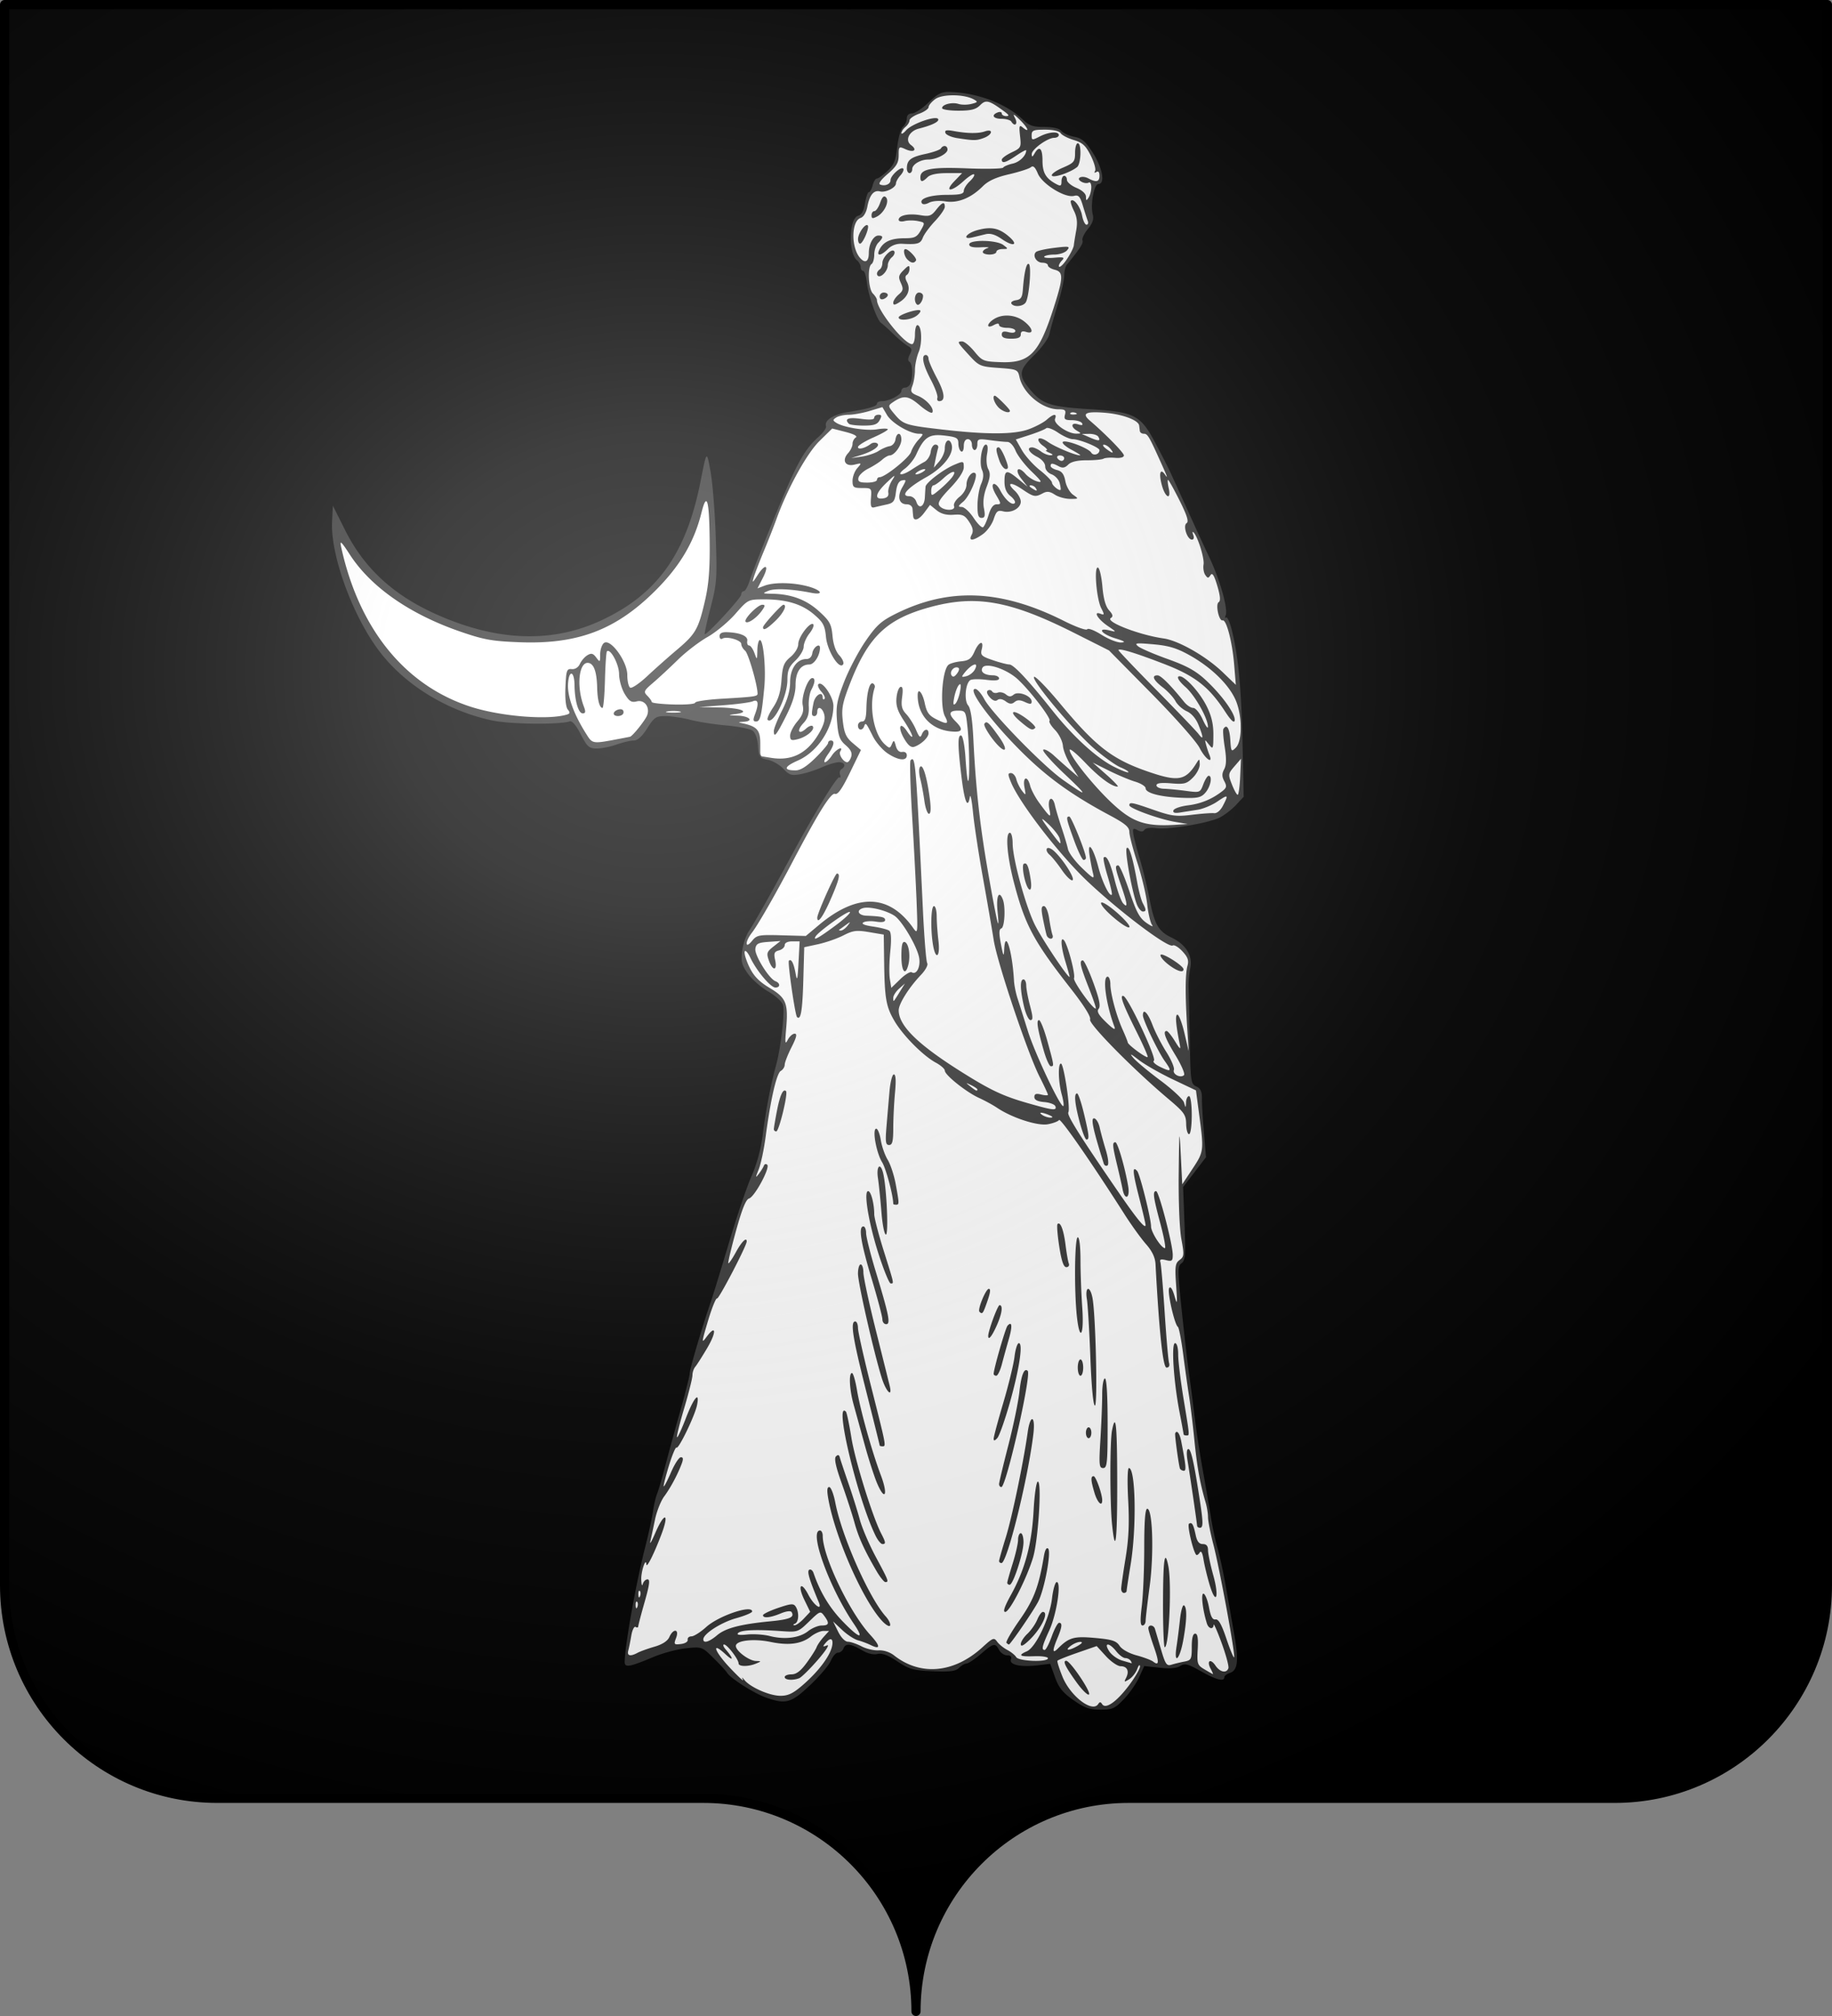
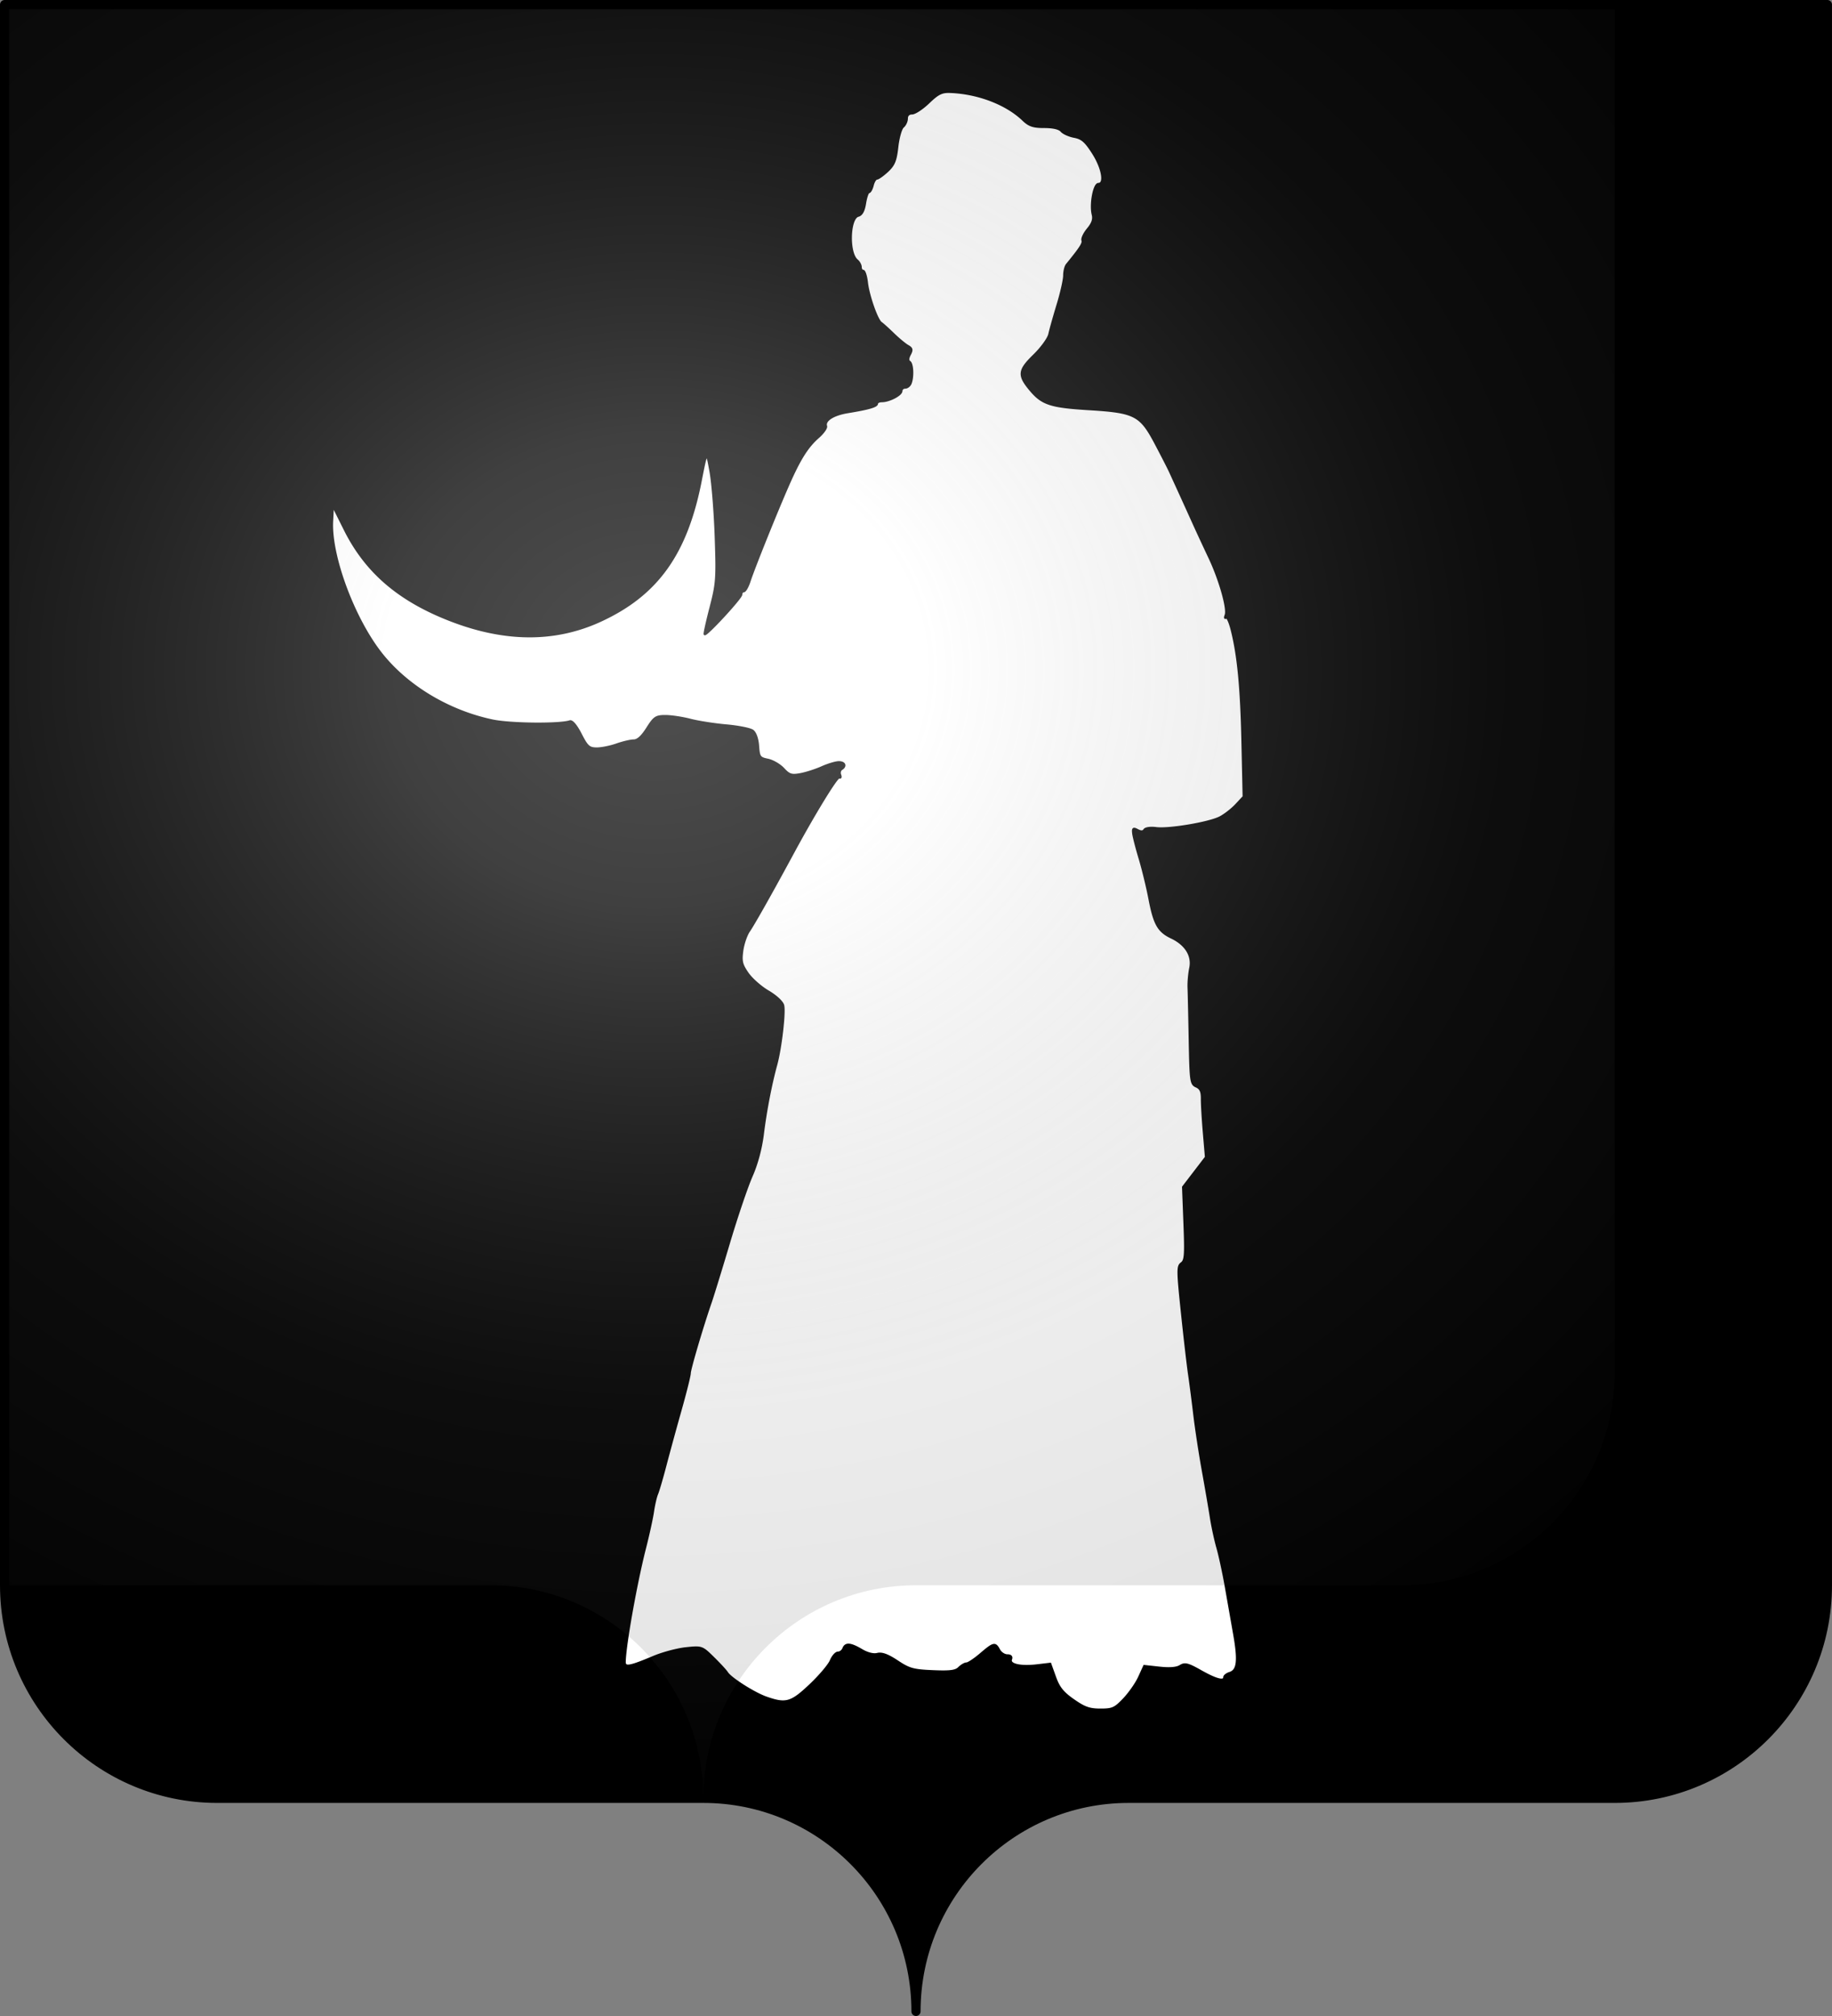
<svg xmlns="http://www.w3.org/2000/svg" xmlns:xlink="http://www.w3.org/1999/xlink" width="600.003" height="660" version="1.0">
  <rect width="100%" height="100%" fill="#808080" stroke="none" />
  <desc>Flag of Canton of Valais (Wallis)</desc>
  <defs>
    <radialGradient xlink:href="#a" id="b" cx="285.186" cy="200.448" r="300" fx="285.186" fy="200.448" gradientTransform="matrix(1.551 0 0 1.35 -152.894 151.099)" gradientUnits="userSpaceOnUse" />
    <linearGradient id="a">
      <stop offset="0" style="stop-color:white;stop-opacity:.314" />
      <stop offset=".19" style="stop-color:white;stop-opacity:.251" />
      <stop offset=".6" style="stop-color:#6b6b6b;stop-opacity:.125" />
      <stop offset="1" style="stop-color:black;stop-opacity:.125" />
    </linearGradient>
  </defs>
  <g style="display:inline">
    <path d="M302.06 658.5c0-38.504 31.203-69.753 69.65-69.753h159.2c38.446 0 69.65-31.25 69.65-69.754V1.5h-597v517.493c0 38.504 31.203 69.754 69.65 69.754h159.2c38.446 0 69.65 31.25 69.65 69.753" style="display:inline;fill:#000;fill-opacity:1;fill-rule:nonzero;stroke:none;stroke-width:3;stroke-linecap:round;stroke-linejoin:round;stroke-miterlimit:4;stroke-dasharray:none;stroke-dashoffset:0;stroke-opacity:1" transform="translate(-2.06)" />
  </g>
  <g style="display:inline">
    <path d="M2125.234 835.744c-4.91-3.438-6.736-5.71-8.478-10.555l-2.22-6.173-6.045.716c-7.686.91-12.98-.315-12.032-2.785.464-1.21-.114-1.823-1.717-1.823-1.33 0-3.02-1.125-3.755-2.5-1.797-3.358-2.474-3.207-8.411 1.875-2.812 2.407-5.765 4.375-6.565 4.375-.799 0-2.35.898-3.447 1.995-1.58 1.58-4.102 1.905-12.12 1.563-8.982-.384-10.825-.897-16.344-4.554-4.402-2.917-7.08-3.906-9.16-3.384-1.84.461-4.56-.218-7.268-1.816-5.146-3.036-7.412-3.22-8.387-.679-.396 1.032-1.513 1.875-2.482 1.875s-2.449 1.656-3.287 3.68-5.126 7.087-9.528 11.25c-8.787 8.311-11.176 8.985-20.358 5.746-5.55-1.958-16.406-8.873-17.974-11.449-.526-.864-3.338-3.916-6.25-6.782-5.267-5.185-5.332-5.208-12.584-4.462-4.009.413-10.759 2.212-15 3.998-11.123 4.685-13.344 5.057-13.296 2.228.13-7.673 5.236-36.285 9.339-52.334 1.581-6.187 3.244-13.78 3.695-16.875.45-3.093 1.298-6.75 1.884-8.125s2.315-7.28 3.844-13.125c1.527-5.843 4.672-17.334 6.988-25.534s4.21-15.789 4.21-16.863c0-1.912 5.763-21.443 9.62-32.603 1.069-3.093 4.876-15.468 8.46-27.5 3.585-12.03 8.266-25.838 10.402-30.682 2.48-5.622 4.36-12.628 5.2-19.375 1.345-10.81 3.655-22.774 6.18-32.007 2.06-7.532 3.978-24.02 3.17-27.24-.4-1.595-3.314-4.296-6.883-6.38-3.404-1.988-7.662-5.74-9.463-8.34-2.795-4.033-3.16-5.565-2.49-10.457.433-3.152 1.827-7.23 3.1-9.063 2.153-3.098 10.649-18.174 20.192-35.83 9.975-18.456 20.439-35.51 21.416-34.906.588.363.755-.156.372-1.153-.382-.998-.095-2.185.64-2.639 2.21-1.366 1.506-3.178-1.234-3.178-1.412 0-4.928 1.054-7.812 2.343s-7.356 2.72-9.938 3.182c-4.055.727-5.114.387-7.784-2.494-1.7-1.834-4.932-3.708-7.181-4.165-3.792-.77-4.12-1.233-4.487-6.334-.24-3.346-1.22-6.105-2.497-7.04-1.156-.845-6.603-1.933-12.105-2.418-5.501-.485-12.983-1.656-16.626-2.603-3.643-.946-8.794-1.72-11.447-1.72-4.358 0-5.168.543-8.377 5.622-2.389 3.782-4.422 5.624-6.207 5.625-1.461.001-5.047.846-7.97 1.877s-7.072 1.846-9.22 1.81c-3.422-.059-4.317-.871-7.233-6.563-2.052-4.004-3.97-6.283-5-5.94-4.749 1.581-27.418 1.349-35.585-.365-19.99-4.194-38.865-15.404-50.834-30.192-12.91-15.951-23.974-45.429-23.126-61.62l.373-7.13 5.542 11.089c9.22 18.444 23.323 31.064 44.852 40.133 26.746 11.267 50.986 11.84 72.936 1.722 25.994-11.982 39.467-30.768 46.039-64.194 2.83-14.393 2.817-14.381 4.612-4.375.925 5.157 2 18.657 2.388 30 .656 19.17.488 21.464-2.376 32.5-1.696 6.532-2.918 12.057-2.717 12.28.697.77 16.794-16.662 16.821-18.217.015-.86.547-1.563 1.18-1.563.635 0 1.834-2.109 2.664-4.687 1.875-5.817 12.2-31.496 17.717-44.063 5.31-12.093 8.84-17.72 13.908-22.17 2.252-1.978 3.873-4.262 3.601-5.077-.888-2.664 3.276-5.354 9.992-6.454 9.728-1.594 13.466-2.686 13.466-3.934 0-.613 1.013-1.115 2.25-1.115 3.39 0 8.979-2.914 8.99-4.687 0-.86.793-1.563 1.751-1.563s2.083-.89 2.5-1.977c1.187-3.094.89-9.044-.495-9.9-.824-.51-.776-1.666.142-3.382 1.146-2.14.982-2.84-.918-3.902-1.273-.713-4.285-3.21-6.694-5.549s-4.947-4.627-5.64-5.084c-1.88-1.239-5.859-12.579-6.54-18.643-.33-2.922-1.104-5.313-1.722-5.313s-1.124-.775-1.124-1.722-.772-2.362-1.715-3.145c-4.077-3.383-3.63-19.424.572-20.523 1.591-.416 2.581-2.222 3.143-5.734.45-2.819 1.249-5.126 1.774-5.126s1.308-1.406 1.74-3.125c.43-1.718 1.3-3.125 1.932-3.125s2.814-1.547 4.848-3.437c3.04-2.826 3.853-4.817 4.568-11.194.479-4.265 1.662-8.412 2.629-9.215s1.759-2.516 1.759-3.807c0-1.48.885-2.347 2.398-2.347 1.319 0 4.754-2.263 7.633-5.03 4.284-4.115 6.064-5.002 9.79-4.875 12.875.44 26.016 5.45 33.764 12.873 2.779 2.662 4.626 3.282 9.768 3.282 4.06 0 6.89.663 7.87 1.842.84 1.013 3.494 2.21 5.896 2.662 3.533.662 5.182 2.091 8.625 7.473 4.422 6.914 5.723 14.273 2.523 14.273-2.035 0-3.782 9.39-2.613 14.046.548 2.183-.098 4.098-2.257 6.694-1.664 2-2.78 4.341-2.48 5.204.471 1.356-.874 3.45-7.186 11.191-.677.83-1.229 3.08-1.226 5 0 1.92-1.364 7.99-3.04 13.49-1.674 5.5-3.39 11.61-3.813 13.576s-3.612 6.344-7.086 9.728c-7.113 6.928-7.326 9.147-1.543 16.02 5.361 6.371 9.292 7.652 26.725 8.71 21.329 1.294 23.864 2.594 30.86 15.822 2.877 5.442 5.83 11.193 6.559 12.78a4578 4578 0 0 1 10.92 23.99c1.706 3.78 4.97 10.812 7.252 15.624 4.858 10.242 8.684 23.71 7.564 26.629-.432 1.125-.366 1.626.147 1.113s1.67 1.951 2.573 5.476c3.022 11.811 4.448 26.602 5.005 51.919l.552 25.137-3.528 3.78c-1.94 2.078-5.305 4.677-7.477 5.774-5.136 2.594-23.52 5.667-29.34 4.903-2.591-.34-4.904-.006-5.388.778-.58.938-1.582.981-3.161.136-1.958-1.048-2.261-.808-1.977 1.559.185 1.538 1.525 6.74 2.977 11.56 1.453 4.819 3.49 13.197 4.527 18.617 2.214 11.573 4.088 14.869 10.072 17.708 6.65 3.156 9.888 8.389 8.701 14.064-.529 2.528-.884 6.566-.79 8.972.094 2.407.341 13.375.549 24.375.357 18.926.518 20.063 3.002 21.174 1.967.88 2.615 2.29 2.589 5.625-.02 2.448.394 9.514.92 15.701l.954 11.25-5.27 6.875-5.272 6.875.646 16.807c.559 14.516.372 17.007-1.372 18.282-1.856 1.357-1.841 3.172.188 22.569 1.214 11.6 2.704 24.467 3.311 28.592.608 4.125 1.7 12.563 2.429 18.75.728 6.188 2.49 17.72 3.917 25.625 1.427 7.907 3.104 17.66 3.727 21.676s1.962 10.204 2.977 13.75c1.014 3.547 2.737 11.512 3.829 17.7 1.091 6.187 2.851 16.183 3.911 22.212 2.144 12.195 1.626 16.61-2.084 17.788-1.374.436-2.497 1.317-2.497 1.959 0 2.157-3.745 1.19-10.797-2.79-6.006-3.39-7.366-3.732-9.507-2.395q-2.5 1.56-9.535.79l-7.036-.77-2.344 5.152c-1.29 2.833-4.436 7.351-6.994 10.04-4.186 4.4-5.268 4.888-10.84 4.888-5.054 0-7.342-.805-12.45-4.38z" style="fill:#fff;stroke:#000;stroke-opacity:1" transform="matrix(.711 0 0 .711 -1159.482 -37.616)" />
-     <path d="M2125.234 835.744c-4.91-3.438-6.736-5.71-8.478-10.555l-2.22-6.173-6.045.716c-7.686.91-12.98-.315-12.032-2.785.464-1.21-.114-1.823-1.718-1.823-1.329 0-3.018-1.125-3.754-2.5-1.797-3.358-2.474-3.207-8.412 1.875-2.81 2.407-5.765 4.375-6.564 4.375s-2.35.898-3.448 1.995c-1.58 1.58-4.101 1.905-12.119 1.563-8.982-.384-10.825-.897-16.344-4.554-4.402-2.917-7.08-3.906-9.16-3.384-1.84.461-4.56-.218-7.268-1.816-5.146-3.036-7.412-3.22-8.387-.679-.396 1.032-1.513 1.875-2.482 1.875s-2.45 1.656-3.287 3.68c-.839 2.025-5.127 7.087-9.528 11.25-8.788 8.311-11.176 8.985-20.358 5.746-5.55-1.958-16.406-8.873-17.974-11.449-.526-.864-3.338-3.916-6.25-6.782-5.267-5.185-5.332-5.208-12.584-4.462-4.009.413-10.759 2.212-15 3.998-11.123 4.685-13.344 5.057-13.296 2.228.13-7.673 5.236-36.285 9.338-52.334 1.582-6.187 3.245-13.78 3.695-16.875.45-3.093 1.299-6.75 1.885-8.125s2.315-7.28 3.843-13.125c1.528-5.843 4.673-17.334 6.99-25.534 2.315-8.2 4.21-15.789 4.21-16.863 0-1.912 5.762-21.443 9.619-32.603 1.069-3.093 4.876-15.468 8.46-27.5 3.585-12.03 8.266-25.838 10.402-30.682 2.48-5.622 4.36-12.628 5.2-19.375 1.345-10.81 3.655-22.774 6.18-32.007 2.06-7.532 3.978-24.02 3.17-27.24-.4-1.595-3.314-4.296-6.883-6.38-3.404-1.988-7.662-5.74-9.463-8.34-2.795-4.033-3.16-5.565-2.49-10.457.432-3.152 1.827-7.23 3.1-9.063 2.153-3.098 10.648-18.174 20.192-35.83 9.975-18.456 20.439-35.51 21.416-34.906.587.363.755-.156.372-1.153-.383-.998-.095-2.185.64-2.639 2.21-1.366 1.506-3.178-1.234-3.178-1.413 0-4.928 1.054-7.812 2.343s-7.356 2.72-9.938 3.182c-4.055.727-5.114.387-7.784-2.494-1.7-1.834-4.932-3.708-7.182-4.165-3.791-.77-4.12-1.233-4.486-6.334-.241-3.346-1.22-6.105-2.498-7.04-1.155-.845-6.602-1.933-12.104-2.418s-12.983-1.656-16.626-2.603c-3.643-.946-8.794-1.72-11.448-1.72-4.357 0-5.167.543-8.376 5.622-2.39 3.782-4.422 5.624-6.208 5.625-1.46.001-5.046.846-7.97 1.877-2.922 1.032-7.071 1.846-9.22 1.81-3.421-.059-4.316-.871-7.232-6.563-2.052-4.004-3.97-6.283-5-5.94-4.749 1.581-27.418 1.349-35.585-.365-19.991-4.194-38.865-15.404-50.834-30.192-12.91-15.951-23.974-45.429-23.127-61.62l.374-7.13 5.542 11.089c9.22 18.444 23.323 31.064 44.852 40.133 26.746 11.267 50.986 11.84 72.936 1.722 25.994-11.982 39.467-30.768 46.038-64.194 2.83-14.393 2.818-14.381 4.613-4.375.925 5.157 2 18.657 2.388 30 .656 19.17.488 21.464-2.377 32.5-1.695 6.532-2.917 12.057-2.716 12.28.697.77 16.793-16.662 16.821-18.217.015-.86.546-1.563 1.18-1.563.635 0 1.833-2.109 2.664-4.687 1.875-5.817 12.2-31.496 17.717-44.063 5.31-12.093 8.84-17.72 13.908-22.17 2.252-1.978 3.873-4.262 3.601-5.077-.888-2.664 3.276-5.354 9.992-6.454 9.728-1.594 13.466-2.686 13.466-3.934 0-.613 1.012-1.115 2.25-1.115 3.39 0 8.979-2.914 8.99-4.687 0-.86.793-1.563 1.75-1.563.959 0 2.084-.89 2.5-1.977 1.188-3.094.89-9.044-.494-9.9-.825-.51-.776-1.666.142-3.382 1.146-2.14.981-2.84-.919-3.902-1.272-.713-4.284-3.21-6.693-5.549s-4.947-4.627-5.64-5.084c-1.88-1.239-5.859-12.579-6.54-18.643-.33-2.922-1.104-5.313-1.722-5.313-.619 0-1.124-.775-1.124-1.722s-.772-2.362-1.715-3.145c-4.077-3.383-3.63-19.424.572-20.523 1.591-.416 2.58-2.222 3.142-5.734.451-2.819 1.25-5.126 1.775-5.126s1.307-1.406 1.739-3.125c.431-1.718 1.301-3.125 1.933-3.125s2.813-1.547 4.848-3.437c3.04-2.826 3.853-4.817 4.568-11.194.478-4.265 1.661-8.412 2.629-9.215.967-.803 1.759-2.516 1.759-3.807 0-1.48.885-2.347 2.398-2.347 1.318 0 4.753-2.263 7.633-5.03 4.283-4.115 6.063-5.002 9.79-4.875 12.875.44 26.015 5.45 33.764 12.873 2.778 2.662 4.626 3.282 9.767 3.282 4.061 0 6.891.663 7.87 1.842.84 1.013 3.494 2.21 5.897 2.662 3.533.662 5.182 2.091 8.624 7.473 4.423 6.914 5.724 14.273 2.523 14.273-2.034 0-3.78 9.39-2.612 14.046.548 2.183-.098 4.098-2.258 6.694-1.663 2-2.779 4.341-2.48 5.204.472 1.356-.873 3.45-7.185 11.191-.677.83-1.229 3.08-1.226 5 0 1.92-1.365 7.99-3.04 13.49-1.674 5.5-3.39 11.61-3.813 13.576s-3.612 6.344-7.086 9.728c-7.113 6.928-7.326 9.147-1.543 16.02 5.361 6.371 9.291 7.652 26.725 8.71 21.329 1.294 23.864 2.594 30.86 15.822 2.877 5.442 5.829 11.193 6.559 12.78a4578 4578 0 0 1 10.92 23.99c1.706 3.78 4.97 10.812 7.252 15.624 4.858 10.242 8.683 23.71 7.563 26.629-.431 1.125-.365 1.626.148 1.113s1.67 1.951 2.572 5.476c3.023 11.811 4.45 26.602 5.005 51.919l.553 25.137-3.528 3.78c-1.94 2.078-5.305 4.677-7.478 5.774-5.136 2.594-23.52 5.667-29.34 4.903-2.59-.34-4.903-.006-5.388.778-.58.938-1.58.981-3.16.136-1.958-1.048-2.261-.808-1.977 1.559.185 1.538 1.525 6.74 2.977 11.56 1.453 4.819 3.49 13.197 4.527 18.617 2.214 11.573 4.088 14.869 10.072 17.708 6.65 3.156 9.888 8.389 8.7 14.064-.528 2.528-.884 6.566-.79 8.972.095 2.407.342 13.375.55 24.375.356 18.926.518 20.063 3.001 21.174 1.967.88 2.616 2.29 2.59 5.625-.02 2.448.394 9.514.92 15.701l.954 11.25-5.271 6.875-5.271 6.875.646 16.807c.559 14.516.372 17.007-1.372 18.282-1.856 1.357-1.841 3.172.188 22.569 1.213 11.6 2.704 24.467 3.311 28.592.608 4.125 1.7 12.563 2.429 18.75.728 6.188 2.49 17.72 3.917 25.625 1.427 7.907 3.104 17.66 3.726 21.676.623 4.016 1.963 10.204 2.977 13.75 1.015 3.547 2.738 11.512 3.83 17.7 1.09 6.187 2.851 16.183 3.91 22.212 2.145 12.195 1.627 16.61-2.083 17.788-1.374.436-2.497 1.317-2.497 1.959 0 2.157-3.745 1.19-10.797-2.79-6.006-3.39-7.366-3.732-9.507-2.395q-2.5 1.56-9.535.79l-7.036-.77-2.344 5.152c-1.29 2.833-4.437 7.351-6.994 10.04-4.186 4.4-5.268 4.888-10.841 4.888-5.053 0-7.341-.805-12.449-4.38m11.46 1.747c.618-1 1.103-.982 1.75.064 1.56 2.524 6.533-.892 12.23-8.4 2.922-3.85 5.268-7.879 5.214-8.953s-.62-.54-1.255 1.187c-.636 1.727-2.313 3.862-3.726 4.745-2.302 1.438-2.45 1.371-1.414-.64 1.592-3.092.53-5.37-2.505-5.37-1.396 0-4.45-2.086-6.786-4.636l-4.247-4.637-8.85 3.07c-4.868 1.687-9.024 3.352-9.237 3.698-.212.347.825 3.626 2.304 7.287 3.665 9.072 13.883 16.855 16.522 12.585m-10.051-9.99c-5.194-7.23-6.46-9.877-4.721-9.877 1.85 0 11.76 14.733 10.452 15.54-.633.392-3.212-2.156-5.731-5.662m-127.033 2.104c8.291-6.927 14.258-15.005 14.62-19.793.203-2.694-1.168-2.813-3.267-.284-1.342 1.616-1.225 1.767.775 1 1.334-.512-.533 2.416-4.305 6.753-3.663 4.212-7.502 7.98-8.53 8.376-2.955 1.133-6.666.837-6.666-.533 0-.687 1.402-1.25 3.117-1.25 2.224 0 4.23-1.522 7.004-5.312 2.139-2.922 4.195-6.156 4.57-7.188.374-1.03 1.82-3.14 3.213-4.687l2.531-2.813h-2.549c-1.402 0-4.023 1.16-5.823 2.576-4.396 3.457-10.225 4.233-18.655 2.483-7.781-1.615-15.908-.663-15.908 1.865 0 2.287 6.035 6.808 9.23 6.914 2.585.086 2.589.112.145 1.162-3.535 1.519-8.125 1.49-8.125-.05 0-1.869-5.245-8.7-6.68-8.7-.664 0-.363.985.67 2.188 3.75 4.365 3.805 5.853.09 2.397-6.81-6.333-5.34-1.578 1.88 6.084 3.865 4.101 6.594 6.613 6.065 5.581-.68-1.328-.468-1.278.73.172 2.689 3.258 11.212 7.044 16.188 7.192 3.49.104 5.778-.873 9.68-4.133zm188.82-8.338c-1.954-3.65-.08-4.877 2.22-1.455 2.07 3.078 5.095 3.712 5.971 1.25.306-.86-1.086-6.063-3.094-11.563s-3.682-9.297-3.72-8.437c-.105 2.33-2.3 1.887-3.093-.625-1.988-6.29-2.856-14.147-1.514-13.701.777.258 1.896 3.105 2.488 6.326.777 4.226 1.612 5.764 2.996 5.523 1.37-.24 2.797 2.278 4.99 8.805 1.69 5.027 3.298 8.915 3.574 8.64.724-.725-6.691-41.064-9.57-52.053-1.342-5.128-2.441-10.725-2.441-12.437s-.514-4.84-1.142-6.952c-2.498-8.404-3.94-16.417-5.146-28.59-.694-7.012-1.796-16.124-2.45-20.249-.652-4.125-1.877-12.843-2.722-19.375-.844-6.53-1.935-12.157-2.423-12.503-1.576-1.114-4.99-16.286-4.018-17.854.588-.949 1.492.356 2.412 3.482 1.336 4.542 1.408 4.095.785-4.874-.598-8.609-.392-10.09 1.603-11.548 2.087-1.526 2.159-2.374.82-9.645-.85-4.607-1.365-17.406-1.222-30.327.225-20.352.309-21.124.937-8.62l.69 13.737 4.688-7.073c5.263-7.942 5.32-8.383 3.176-24.535l-1.545-11.635-10.642-5.056c-5.853-2.781-12.9-6.802-15.66-8.936-3.872-2.995-4.446-3.207-2.516-.928 1.375 1.624 7 6.3 12.5 10.393s10.365 8.646 10.812 10.12c.807 2.657.814 2.656.938-.135.068-1.547.687-2.813 1.375-2.813.714 0 1.25 3.75 1.25 8.75s-.536 8.75-1.25 8.75c-.688 0-1.283-2.109-1.322-4.687-.064-4.202-.917-5.4-8.234-11.563-16.215-13.658-36.794-34.535-36.024-36.544.47-1.224-2.775-6.412-8.916-14.252-17.167-21.922-21.066-29.212-26.208-49.003-3.146-12.11-3.985-22.7-1.796-22.7.687 0 1.25 2.188 1.25 4.862 0 6.897 5.72 28.047 10.028 37.071 3.055 6.403 16.25 26.177 16.208 24.29-.01-.33-.851-3.36-1.875-6.735-2.095-6.905-2.466-11.885-.75-10.051 1.697 1.812 5.378 15.635 4.662 17.502-.56 1.46 9.094 14.86 10.03 13.923.206-.205-1.278-4.562-3.297-9.68-3.88-9.841-4.437-12.433-2.67-12.433.599 0 2.784 4.641 4.858 10.313 2.743 7.505 3.409 10.758 2.446 11.95-.995 1.233-.144 2.78 3.437 6.25 3.245 3.144 4.463 3.816 3.826 2.112-3.921-10.497-5.643-23.125-3.153-23.125.687 0 1.256 1.547 1.264 3.438.02 4.384 2.74 14.492 5.637 20.937 1.236 2.75 2.298 5.4 2.36 5.886.15 1.178 8.55 7.345 9.165 6.73.264-.264-2.012-5.46-5.058-11.548-6.352-12.694-8.005-17.205-6.055-16.528 2.25.781 15.452 28.899 13.992 29.8-.725.45.653 1.756 3.063 2.905 5.047 2.407 5.333 1.977 1.892-2.855-3.079-4.323-10.008-18.829-10.01-20.952 0-3.489 2.295-1.205 4.4 4.375 1.232 3.265 4.107 8.88 6.39 12.477s3.849 7.32 3.482 8.276c-.753 1.964 3.103 3.934 4.658 2.38.556-.557-1.206-4.654-3.915-9.104-4.781-7.852-6.01-11.23-4.078-11.204.516.006 2.231 2.116 3.812 4.687 2.33 3.788 2.755 4.083 2.247 1.55-1.858-9.259-2.215-13.75-1.094-13.75.672 0 2.12 3.797 3.217 8.438l1.995 8.437-.698-10.625c-.977-14.882-.935-25.086.118-28.78.694-2.437.165-3.949-2.323-6.633-1.772-1.913-3.786-3.129-4.475-2.703-2.072 1.28-24.16-15.316-39.106-29.384-12.841-12.085-31.26-35.871-35.342-45.638-1.552-3.715-1.561-4.362-.066-4.362.966 0 2.074 1.266 2.463 2.813.388 1.547 1.564 3.937 2.613 5.312 1.807 2.368 1.867 2.286 1.148-1.562-.915-4.9 1.402-5.58 2.61-.767.455 1.813 2.313 5.329 4.129 7.813 5.163 7.062 5.655 7.38 4.748 3.073-.48-2.28-.287-4.28.457-4.739.718-.443 1.62.747 2.042 2.694.415 1.918 1.796 6.582 3.068 10.363 1.272 3.782 2.612 8.282 2.977 10 .365 1.72 3.295 5.657 6.511 8.75 5.13 4.936 5.75 5.243 5.054 2.5-.437-1.718-1.147-5.375-1.578-8.125-1.184-7.553 1.626-3.974 3.979 5.067 1.823 7.006 5.17 13.862 6.242 12.79.267-.267-.604-4.084-1.935-8.482-1.332-4.397-2.148-8.268-1.815-8.602 1.311-1.311 2.972 2.11 5.085 10.477 1.215 4.813 2.945 9.574 3.845 10.58 2.277 2.55 2.045.378-.865-8.08-2.814-8.178-2.987-9.375-1.353-9.375.63 0 2.924 5.337 5.098 11.86 3.207 9.628 4.697 12.383 7.915 14.639 2.18 1.528 3.335 1.957 2.565.952-.77-1.004-1.777-5.293-2.237-9.53-.461-4.238-2.503-12.842-4.538-19.12s-3.7-12.678-3.7-14.22c0-2.203-1.944-3.843-9.063-7.645-14.766-7.886-25.147-14.975-34.89-23.826-15.684-14.252-31.508-34.36-27.037-34.36.92 0 2.783 2.098 4.143 4.661 3.422 6.454 27.123 30.78 36.222 37.178 11.863 8.342 11.96 7.902.625-2.81-5.844-5.523-10.195-10.478-9.67-11.012.527-.534 2.777.69 5 2.718a412 412 0 0 0 7.657 6.79l3.612 3.1-3.442-5.277c-1.893-2.902-3.578-7.005-3.745-9.118-.168-2.134-1.778-5.383-3.625-7.31-1.827-1.907-2.974-3.816-2.548-4.242.953-.953-8.964-13.898-14.677-19.158-5.097-4.693-14.627-7.841-16.172-5.343-1.215 1.967.89 3.528 4.797 3.554 1.547.01 2.813.654 2.813 1.43 0 .958-1.908 1.165-5.938.644-3.265-.422-6.563-.354-7.327.151-2.265 1.498-2.924 9.417-.97 11.641 1.145 1.304 1.958 6.601 2.398 15.625 1.112 22.785 3.05 40.114 6.982 62.403 4.066 23.058 5.246 27.78 4.136 16.563-.676-6.83.711-9.768 2.46-5.21 1.323 3.447.826 12.792-.707 13.303-1.096.365-1.138 2.205-.165 7.291 1.024 5.348 1.337 5.934 1.466 2.74.416-10.288 3.741.025 4.534 14.063.117 2.063.853 5.72 1.635 8.125.783 2.407 2.918 9.157 4.744 15 3.24 10.366 15.232 35.687 16.365 34.554.313-.313-.032-2.731-.765-5.374-1.564-5.632-1.781-14.18-.36-14.18 1.308 0 4.463 20.758 3.412 22.459-.774 1.253 5.288 10.89 23.476 37.32 8.241 11.975 12.142 16.667 12.099 14.552-.014-.663-1.392-6.53-3.063-13.039-2.907-11.323-3.117-14.377-.815-11.833 1.272 1.404 6.403 21.878 6.403 25.547 0 2.638 4.706 9.994 6.394 9.994.51 0-.44-5.103-2.11-11.34-3.285-12.276-3.627-14.91-1.939-14.91 1.255 0 7.655 24.548 7.655 29.361 0 2.78-.402 3.086-3.14 2.4-2.324-.584-2.989-.347-2.562.913.317.936 1.201 11.264 1.964 22.951s1.672 22.235 2.021 23.438c.395 1.36-.042 2.187-1.155 2.187-1.648 0-3.406-16.53-5.067-47.634-.165-3.105-1.54-5.99-4.41-9.259-2.293-2.611-6.712-8.738-9.82-13.615-15.343-24.07-29.546-44.519-30.213-43.495-.409.628-2.737 1.509-5.173 1.956-4.706.865-16.505-2.964-23.359-7.579-1.904-1.282-5.654-3.327-8.334-4.545-5.857-2.662-15.752-10.558-15.752-12.57 0-.792-1.856-2.44-4.124-3.66-5.852-3.152-15.149-12.512-19.065-19.195-3.885-6.629-4.528-10.314-4.763-27.279l-.173-12.5-6.718-1.139c-5.788-.981-7.432-.773-11.875 1.505-2.837 1.454-8.054 3.274-11.594 4.046l-6.437 1.402-.438 15.427c-.395 13.903-1.181 18.433-2.9 16.714-.882-.882-4.395-25.265-3.735-25.924 1.074-1.074 2.21 1.063 3.067 5.768.717 3.941.939 3.135 1.368-4.99l.512-9.69-3.438.003c-2.092 0-3.437.68-3.437 1.732 0 .95-1.179 2.037-2.619 2.414-2.197.574-2.483 1.3-1.775 4.52 1.09 4.966-1.186 5.058-2.908.117-1.156-3.313-.934-4.004 2.03-6.335l3.326-2.616-5.59.397c-4.678.333-5.654.852-5.985 3.178-.423 2.976 6.287 13.796 9.264 14.939 2.288.878 2.269 2.906-.027 2.906-2.194 0-8.693-7.722-11.532-13.701-1.155-2.433-2.336-3.716-2.624-2.852s.698 4.096 2.192 7.183c2.004 4.139 4.462 6.655 9.371 9.591 7.62 4.558 8.595 7.044 7.509 19.14-.56 6.238-.427 7.037.787 4.702.805-1.547 2.23-2.813 3.168-2.813 1.247 0 .86 1.67-1.441 6.209-1.73 3.414-3.146 7.043-3.146 8.063s-.81 2.308-1.801 2.862c-1.927 1.078-4.704 13.132-6.987 30.326-.773 5.821-2.203 12.571-3.178 15-1.56 3.885-1.553 4.131.052 2.05 1.003-1.3 2.049-2.988 2.323-3.75.274-.761.969-.945 1.543-.408 1.436 1.344-5.839 14.821-8.39 15.542-1.432.404-3.273 4.982-6.02 14.969-2.178 7.912-3.757 14.589-3.51 14.836.248.248 1.82-2.058 3.496-5.124 2.626-4.808 4.972-7.122 4.972-4.904 0 1.95-12.907 26.725-13.676 26.25-.499-.308-2.37 4.336-4.158 10.322-2.977 9.968-3.038 10.593-.724 7.438 4.472-6.096 4.75-2.39.376 5.02-2.329 3.946-4.815 7.854-5.526 8.684s-1.292 2.585-1.292 3.9-1.713 8.157-3.807 15.204-3.577 13.044-3.297 13.324 2.134-3.718 4.12-8.886c3.59-9.346 6.44-12.642 5.088-5.886-.96 4.807-8.52 20.46-9.438 19.542-.404-.405-1.985 3.358-3.513 8.362s-2.602 9.273-2.386 9.488c.215.216 1.734-2.709 3.375-6.499 1.64-3.79 3.672-6.9 4.515-6.912 1.119-.016 1.21.822.34 3.112-1.938 5.097-5.103 10.985-8.058 14.991-1.521 2.063-3.408 6.844-4.192 10.625-.784 3.782-1.749 8.282-2.144 10-.396 1.72.59.072 2.192-3.659 4.266-9.942 6.722-9.684 2.96.31-3.35 8.9-6.865 15.943-6.974 13.974-.193-3.494-2.474 3.132-2.367 6.875.07 2.407.383 3.391.698 2.188s1.306-2.188 2.203-2.188c1.237 0 .919 2.499-1.31 10.313-1.62 5.672-2.958 10.767-2.974 11.324-.017.556-.565.68-1.218.277-.652-.403-1.545 1.392-1.984 3.99-.438 2.596-1.067 5.706-1.397 6.909-.664 2.421.96 2.806 4.273 1.012 1.193-.647 4.701-1.913 7.795-2.813 3.66-1.065 6.056-2.62 6.86-4.45 1.805-4.115 4.685-3.749 3.109.396-1.142 3.003-1 3.183 2.218 2.813 1.934-.223 3.301-1.08 3.126-1.958-.172-.86.603-1.563 1.723-1.563s4.18-1.937 6.8-4.304c5.743-5.187 21.164-10.398 21.164-7.15 0 .575-3.315 1.967-7.366 3.093-6.932 1.927-15.134 7.197-15.134 9.723 0 2.01 2.665 1.223 6.346-1.875 3.93-3.306 10.73-5.083 24.62-6.432 8.888-.863 11.171-1.858 9.706-4.229-.43-.696-2.48-.442-5.034.625-4.769 1.992-8.138 2.327-8.138.809 0-.545 3.136-2.057 6.969-3.36 5.98-2.033 7.13-2.114 8.106-.572 1.65 2.609 1.428 7.113-.387 7.845-.86.347-.958.675-.218.73.74.053 2.675-1.318 4.3-3.05l2.957-3.146-2.698-5.554c-3.26-6.71-1.526-8.833 1.87-2.29 2.527 4.87 6.59 7.744 4.765 3.37-4.41-10.568-5.479-14.2-4.378-14.88.677-.418 1.579.26 2.003 1.506 2.966 8.715 7.366 16.01 13.437 22.278 7.781 8.034 10.19 8.54 5.107 1.073-11.266-16.548-20.846-42.96-15.583-42.96.688 0 1.25 1.097 1.25 2.436 0 9.474 12.321 35.186 21.833 45.561 4.776 5.21 4.91 7.033.353 4.793-1.546-.76-4.217-1.76-5.936-2.223s-5.002-2.608-7.297-4.767l-4.172-3.924 2.297 4.657c1.364 2.765 3.211 4.669 4.547 4.687 1.237.017 4.05.972 6.25 2.122s5.738 1.983 7.862 1.85c2.303-.145 5.173.79 7.114 2.316 12.232 9.622 27.673 8.192 40.764-3.775 4.742-4.334 5.3-4.546 6.716-2.553.85 1.196 2.95 2.908 4.67 3.805 1.718.897 3.574 2.392 4.124 3.323 1.146 1.941 14.625 2.424 14.625.524 0-.642-2.813-1.064-6.25-.937-6.823.252-7.776-.382-3.437-2.285 4.096-1.798 10.508-15.275 11.554-24.289.483-4.164 1.466-7.57 2.184-7.57 2.235 0-.057 14.868-3.428 22.231-3.316 7.242-3.733 9.019-2.12 9.019.552 0 2.015-2.813 3.25-6.25 1.237-3.438 2.754-6.25 3.373-6.25 1.602 0 1.398 1.926-.75 7.068-2.432 5.818-2.376 7.36.175 4.81 5.142-5.142 7.39-5.783 17.169-4.897 7.848.711 9.774 1.33 11.277 3.624 1.07 1.633 4.286 3.436 7.846 4.4 3.317.898 6.749 2.188 7.625 2.867 2.758 2.137 2.829.298.266-6.992-1.366-3.887-2.484-7.644-2.484-8.349 0-1.822 2.486-1.592 3.045.281.257.86 1.505 5.1 2.774 9.422 2.012 6.856 2.625 7.76 4.806 7.071 1.375-.434 4.047-1.081 5.938-1.439 3.192-.604 3.437-1.086 3.437-6.758 0-4.052.526-6.109 1.563-6.11 1.114-.001 1.451 2.061 1.175 7.187-.363 6.738-.166 7.32 3.125 9.263 1.932 1.14 3.673 2.125 3.869 2.188.196.062-.272-1.06-1.04-2.493zm-15.698-10.205c.454-2.922 1.168-8.533 1.586-12.468s1.246-6.856 1.84-6.49c1.49.922 1.349 6.89-.388 16.314-1.628 8.838-4.37 11.224-3.038 2.644m-71.745-1.11c0-1.04 1.36-3.17 3.024-4.733s3.7-4.474 4.527-6.468c.826-1.995 1.996-3.627 2.6-3.627 3.014 0-.726 7.757-6.29 13.047-2.662 2.531-3.861 3.084-3.861 1.78m65.52-19.203c.042-19.854.794-24.99 2.448-16.718 1.614 8.07.315 37.343-1.658 37.343-.458 0-.814-9.28-.79-20.625m-72.118 18.611c-.42-.42 2.29-5.122 6.023-10.449 6.564-9.368 8.834-15.307 11.183-29.262.514-3.057 1.254-4.412 2.001-3.665 1.525 1.525-1.697 18.724-4.565 24.366-2.05 4.034-12.816 19.774-13.524 19.774-.195 0-.698-.343-1.118-.764m-57.315-10.112c-8.755-9.432-21.368-37.909-24.664-55.686-.79-4.26-.697-5.938.327-5.938.785 0 2.05 3.235 2.809 7.188 2.98 15.5 15.598 43.95 23.247 52.41 1.354 1.498 2.251 3.354 1.995 4.124-.257.77-1.928-.174-3.714-2.098m119.663-6.936c.61-4.985 1.113-17.079 1.117-26.876 0-12.181.445-17.813 1.39-17.813 2.479.001 3.125 20.687 1.114 35.626-1.018 7.563-1.855 14.735-1.861 15.938-.01 1.203-.654 2.187-1.44 2.187-1.043 0-1.13-2.448-.32-9.062m-60.297-5c6.455-11.659 9.6-23.333 10.44-38.75.41-7.539 1.274-13.438 1.968-13.438 1.906 0 .182 27.027-2.233 35-2.953 9.749-10.753 25-12.786 25-1.174 0-.351-2.462 2.61-7.812m91.486-4.845c-1.1-3.695-2.347-8.873-2.77-11.507-.506-3.14-1.118-4.228-1.777-3.16-.554.894-1.26 1.362-1.571 1.038-1.453-1.514-4.294-13.737-3.332-14.332 1.374-.85 1.997.22 3.088 5.306.616 2.87 1.575 4.062 3.272 4.062 1.663 0 2.4.873 2.4 2.84 0 1.562 1.092 6.765 2.426 11.562 2.859 10.283 1.24 14.19-1.736 4.191m-40.69 2.019c0-1.039.902-7.367 2.003-14.063 1.469-8.928 1.792-16.09 1.215-26.861-.452-8.423-.31-14.688.334-14.688 3.106 0 3.603 27.353.806 44.375-1.016 6.188-1.85 11.672-1.853 12.188 0 .515-.567.937-1.254.937s-1.25-.85-1.25-1.888m-52.483-2.8c.01-.515 1.134-4.502 2.5-8.86 1.366-4.359 2.484-9.28 2.484-10.938s.562-3.014 1.25-3.014 1.25 1.86 1.25 4.133c0 4.952-4.758 19.617-6.365 19.617-.625 0-1.128-.422-1.12-.937m-60.364-5.624c-5.57-9.592-8.162-15.322-10.06-22.242-1.03-3.751-3.654-11.81-5.832-17.908-2.76-7.726-3.564-11.484-2.652-12.396.913-.913 1.45-.773 1.772.462.254.974 2.018 6.271 3.92 11.771s4.284 13.094 5.295 16.875c1.01 3.782 4.327 11.51 7.37 17.176 5.93 11.037 6.135 11.574 4.403 11.574-.622 0-2.52-2.39-4.216-5.312m56.598-4.375c0-.516 1.398-5.438 3.106-10.938 2.864-9.22 8.085-34.293 10.087-48.437 1.193-8.425 3.608-7.702 2.611.782-2.377 20.221-12.084 59.53-14.702 59.53-.606 0-1.102-.422-1.102-.937m-56.684-11.25c-8.232-16.195-19.569-63.231-13.865-57.527.386.386 1.521 5.789 2.522 12.007 1.707 10.605 9.725 36.365 13.73 44.108 2.12 4.1 2.21 4.85.579 4.85-.67 0-2.005-1.548-2.966-3.438m108.737-5.496c-1.028-9.833-1.042-38.31-.022-43.41 1.733-8.665 2.345-2.607 2.387 23.594.043 27.298-.824 34.563-2.366 19.816zm39.157.496c-.054-1.276-3.297-23.416-4.395-30-.556-3.341-.414-5.313.383-5.313 1.22 0 2.655 6.437 5.294 23.75 1.565 10.264 1.566 12.5.01 12.5-.687 0-1.268-.422-1.29-.937zm-47.263-15.145c-1.72-5.74-1.819-7.668-.395-7.668 1.02 0 3.948 8.219 3.948 11.083 0 3.207-2.203 1.09-3.553-3.415m-100.108-4.334c-1.315-3.067-3.913-11.119-5.774-17.893-1.86-6.773-4.156-15.11-5.1-18.526-1.891-6.846-2.271-14.415-.722-14.415.546 0 1.578 3.516 2.294 7.813 1.548 9.286 6.927 28.469 11.04 39.37 3.38 8.956 1.883 12.098-1.738 3.65m56.16.309c0-.747 1.912-8.762 4.249-17.813s4.653-20.26 5.147-24.91c.796-7.48 2.208-10.983 3.79-9.401 1.81 1.81-9.912 53.481-12.132 53.481-.58 0-1.053-.61-1.053-1.357m83.355-7.08c-.503-.87-2.521-15.553-2.233-16.25.727-1.763 2.055-.1 2.744 3.437 2.22 11.397 2.436 13.75 1.265 13.75-.678 0-1.477-.422-1.776-.937m-36.67-13.632c.449-7.326.816-16.607.816-20.625 0-4.037.559-7.306 1.25-7.306.782 0 1.25 7.709 1.25 20.625 0 18.344-.229 20.625-2.065 20.625-1.842 0-1.977-1.44-1.25-13.32m-101.684 2.912c0-.224-2.813-11.516-6.25-25.094-6.221-24.571-7.382-31.999-5-31.999.687 0 1.25 1.364 1.25 3.032s2.812 14.14 6.25 27.717c6.85 27.061 6.793 26.751 5 26.751-.688 0-1.25-.183-1.25-.407m52.5-3.104c0-.85 1.995-8.283 4.433-16.516 2.439-8.233 4.767-17.783 5.174-21.221s1.304-6.252 1.992-6.252c2.038 0 .228 11.917-4.178 27.5-2.236 7.907-4.82 15.199-5.743 16.206-1.18 1.287-1.678 1.371-1.678.283m42.5-2.739c0-1.375.562-2.5 1.25-2.5s1.25 1.125 1.25 2.5-.563 2.5-1.25 2.5-1.25-1.125-1.25-2.5m45 .735c0-.283-.852-4.924-1.893-10.312-2.721-14.082-3.856-31.673-2.045-31.673.858 0 1.438 2.143 1.438 5.313 0 2.922 1.113 12.062 2.474 20.312 2.918 17.697 2.856 16.875 1.276 16.875-.688 0-1.25-.231-1.25-.515m-42.95-35.422c-.463-12.203-1.187-24.297-1.61-26.875-.951-5.807 1.405-6.397 2.557-.64 1.504 7.524 2.477 49.702 1.145 49.702-.758 0-1.584-8.759-2.093-22.187m-96.127 9.375c-3.703-11.95-10.923-43.65-10.923-47.955 0-2.328.562-4.233 1.25-4.233s1.25 1.678 1.25 3.728 2.577 14.004 5.727 26.563 6.029 24.1 6.396 25.647c1.36 5.723-1.737 2.585-3.7-3.75m51.577-1.79c0-2.221 5.458-21.162 6.395-22.19 2.09-2.294 2.317.217.564 6.267a543 543 0 0 0-3.169 11.463c-.763 2.922-1.928 5.312-2.589 5.312-.66 0-1.201-.383-1.201-.852m38.75-2.898c0-2.062.562-3.75 1.25-3.75s1.25 1.688 1.25 3.75-.563 3.75-1.25 3.75-1.25-1.687-1.25-3.75m-41.25-14.577c0-2.375 4.352-14.173 5.228-14.173 1.708 0 1.099 4.084-1.445 9.688-2.175 4.792-3.783 6.698-3.783 4.485m40.803-9.356c-1.268-12.127-.971-36.067.447-36.067.733 0 1.25 4.311 1.25 10.433 0 5.738.365 15.582.812 21.875.928 13.071-1.203 16.262-2.51 3.759m-89.553 1.696c0-1.23-2.25-9.716-5-18.858-4.977-16.545-6.132-23.905-3.75-23.905.687 0 1.25 1.374 1.25 3.053s1.952 9.493 4.338 17.365c6.247 20.608 7.04 24.582 4.904 24.582-.958 0-1.742-1.006-1.742-2.237m44.714-3.465c-.988-.988 2.918-10.548 4.31-10.548 1.093 0 .645 2.274-1.66 8.438-1.104 2.95-1.497 3.263-2.65 2.11m-46.431-26.485c-4.565-14.128-7.058-29.063-4.851-29.063 1.307 0 2.818 5.726 2.818 10.68 0 1.576 1.968 9.146 4.375 16.82 4.942 15.764 4.78 15 3.187 15-.653 0-3.141-6.047-5.53-13.437m83.177-3.632c-.818-5.264-1.17-9.888-.781-10.277 1.3-1.3 2.822 2.666 3.69 9.61.473 3.783 1.15 7.634 1.504 8.557.354.924-.159 1.68-1.14 1.68-1.262 0-2.222-2.807-3.273-9.57m-81.896-15.743c-.444-5.672-1.164-12.703-1.6-15.625-.887-5.937 1.256-7.547 2.495-1.875 1.56 7.137 2.426 27.812 1.165 27.812-.69 0-1.616-4.64-2.06-10.312m5.436-3.833c0-3.816-3.305-16.188-5.11-19.13-2.738-4.462-4.674-15.475-2.72-15.475.693 0 1.638 2.365 2.1 5.255s1.892 6.968 3.177 9.063c1.285 2.094 2.947 7.145 3.694 11.224 1.663 9.082 1.668 9.458.109 9.458-.688 0-1.25-.178-1.25-.395m105.63-6.792c-.367-1.89-1.503-6.905-2.524-11.143-2.142-8.89-2.258-10.42-.792-10.42 1.067 0 4.425 11.528 5.918 20.313.933 5.493-1.547 6.684-2.602 1.25m-8.667-11.796c-5.104-16.138-6.175-21.379-4.238-20.733.872.29 1.94 2.174 2.373 4.185s1.679 6.597 2.769 10.192c1.192 3.93 1.51 6.827.798 7.266-.65.403-1.417-.008-1.702-.91m-100.077-16.954c.388-4.64 1.011-11.953 1.384-16.25s1.278-7.813 2.01-7.813c.889 0 1.066 2.804.534 8.438-.438 4.64-.8 11.953-.806 16.25-.01 6.17-.41 7.812-1.918 7.812-1.594 0-1.793-1.394-1.204-8.437m89-2.08c-2.289-8.59-2.71-13.237-1.199-13.226.516.004 1.922 4.114 3.125 9.132 2.444 10.194 2.634 12.111 1.199 12.111-.544 0-1.95-3.608-3.125-8.017m-140.886 3.226c0-.573.641-4.37 1.426-8.438 1.39-7.212 2.862-10.4 4.188-9.073 1.014 1.014-3.24 18.552-4.5 18.552-.613 0-1.114-.468-1.114-1.041m124.44-35.793c-2.982-10.26-3.643-14.416-2.293-14.416.666 0 2.424 4.427 3.906 9.838 3.08 11.236 3.103 11.412 1.535 11.412-.638 0-2.055-3.075-3.148-6.834m-9.226-20.761c-1.794-7.774-1.874-12.405-.214-12.405.687 0 1.256 1.266 1.264 2.813.01 1.547.801 5.765 1.762 9.375 1.36 5.108 1.404 6.562.2 6.562-.85 0-2.206-2.855-3.012-6.345m66.336-19.394c-2.24-1.766-3.767-3.708-3.391-4.316.71-1.15 10.46 4.97 10.543 6.618.095 1.884-3.177.83-7.152-2.302m-55.883-13.323c-.278-.86-1.036-4.235-1.685-7.5-.909-4.577-.817-5.938.402-5.938.923 0 1.943 2.41 2.45 5.785.476 3.182 1.163 6.557 1.525 7.5s.018 1.715-.765 1.715-1.65-.703-1.927-1.562m30.048-8.878c-3.398-2.973-5.584-5.743-4.877-6.18.705-.436 4.32 1.975 8.034 5.357 8.3 7.56 5.406 8.314-3.157.823m11.708-4.872c-2.175-4.805-5.95-25.253-4.875-26.41 1.097-1.179 2.774 4.3 4.83 15.79.709 3.955 1.87 8.277 2.58 9.605 1.622 3.03 1.625 3.827.015 3.827-.702 0-1.85-1.265-2.55-2.812zm-52.046-12.842c-.712-3.11-.845-5.931-.297-6.27 1.422-.88 2.21.8 3.159 6.731 1.132 7.082-1.223 6.703-2.862-.46m17.306-3.454c-2.047-2.976-4.607-6.145-5.69-7.043-1.08-.897-1.635-2.167-1.23-2.822.41-.665 1.846-.19 3.256 1.08 4.133 3.719 9.834 12.682 8.565 13.466-.649.4-2.854-1.706-4.901-4.681m5.603-13.704c-3.606-9.907-3.813-10.938-2.204-10.938.963 0 7.689 16.708 7.674 19.063 0 .515-.494.937-1.089.937s-2.567-4.078-4.381-9.062m-37.564-46.69c-2.437-3.191-4.12-6.306-3.74-6.92.978-1.584 1.911-.778 6.499 5.61 5.405 7.526 2.897 8.718-2.759 1.31m12.98-7.876c-5.863-4.915-3.95-6.222 2.39-1.63 2.79 2.022 4.717 4.032 4.282 4.467-1.31 1.31-2.154.95-6.672-2.837m-6.926-9.414c-1.494-1.093-2.912-1.321-3.77-.609-.882.732-2.149.29-3.523-1.229-1.292-1.427-1.65-2.678-.901-3.141.685-.423 1.583-.222 1.996.446.413.669 1.585.897 2.603.506 1.017-.39 2.687-.016 3.71.833 1.408 1.169 2.279 1.194 3.594.102 2.123-1.761 8.265.604 8.265 3.183 0 1.299-.655 1.35-3.088.24-2.291-1.043-3.528-1.042-4.79.006-1.281 1.063-2.295.979-4.096-.338zm57.599 441.792c-.425-.687-1.543-1.25-2.483-1.25s-2.817-1.406-4.17-3.125c-3.259-4.143-5.947-4.142-3.231.001 1.127 1.72 3.811 3.638 5.966 4.263l4.304 1.248c.212.062.039-.45-.386-1.137zm-24.375-6.875c2.003-1.145 2.425-1.802 1.176-1.83-1.072-.025-3.04.781-4.375 1.79-3.107 2.35-.891 2.378 3.199.04m-124.25-6.75c1.835-1.444 4.667-2.625 6.293-2.625 3.407 0 3.68-1.042 1.165-4.448-1.727-2.339-1.978-2.245-6.936 2.573-5.07 4.927-5.258 4.992-12.896 4.456-11.705-.821-18.433-.524-19.833.876-.848.848.515 1.074 4.16.69 2.982-.314 7.672.002 10.422.702 6.887 1.752 13.655.898 17.625-2.224m-78.745-13.536c-.416-.415-.711.323-.657 1.64.06 1.457.356 1.753.755.756.362-.903.317-1.98-.099-2.396zm1.25-5c-.416-.415-.711.323-.657 1.64.06 1.457.356 1.753.755.756.362-.903.317-1.98-.099-2.396zm188.62-219.089c-3.437-1.476-5.41-1.476-3.125 0 1.03.667 2.718 1.181 3.75 1.143 1.236-.045 1.023-.434-.625-1.143m2.82-4.062c-.283-.86-2.58-1.737-5.105-1.95-3.143-.266-4.59-.999-4.59-2.324 0-1.44.8-1.734 3.125-1.15 1.718.431 3.125.476 3.125.1 0-.377-1.75-4.15-3.888-8.387-5.539-10.972-19.467-52.478-21.092-62.852-.753-4.812-2.99-17.75-4.969-28.75s-4.033-24.5-4.564-30-1.179-8.734-1.439-7.187c-.98 5.838-2.447 2.415-3.848-8.99-1.81-14.724-1.84-19.786-.113-19.21.736.245 1.61 4.917 1.944 10.381s.856 10.186 1.162 10.492c.836.836.669-15.92-.247-24.677-.776-7.432-.92-7.684-4.375-7.684-4.199 0-4.53 1.542-1.071 5 3.854 3.855 3.103 5.183-2.564 4.532-9-1.034-14.936-7.616-14.936-16.563 0-3.82 2.216-1.377 3.26 3.594.902 4.299 1.936 5.723 5.423 7.463 4.984 2.487 5.807 2.194 3.892-1.385-2.442-4.562-1.299-21.32 1.619-23.74.792-.658 3.407-1.383 5.81-1.611 3.55-.337 4.706-1.177 6.159-4.477 2.078-4.721 4.46-5.47 3.352-1.053-.674 2.687-.13 3.222 5.087 5 3.214 1.095 6.641 1.99 7.617 1.99 1.978 0 8.707 7.19 19.885 21.25 9.438 11.871 20.237 21.745 28.194 25.777 3.41 1.728 6.443 2.898 6.741 2.6.297-.297-1.29-1.298-3.527-2.225s-7.74-4.846-12.228-8.708c-9.403-8.094-29.375-31.931-27.647-32.999.64-.395 5.957 5.058 11.817 12.119 16.752 20.185 24.214 25.921 41.254 31.717 13.31 4.527 16.73 3.893 21.656-4.015 1.415-2.273 1.492-2.25 1.562.479.04 1.578-1.373 4.316-3.142 6.084-2.852 2.853-3.982 3.152-10 2.653-4.723-.391-6.784-.11-6.784.924 0 .817 1.546 1.52 3.437 1.564 1.89.043 6.412.479 10.047.968 6.56.883 6.62.86 8.086-3.024.813-2.153 1.917-3.914 2.454-3.914 1.805 0 .996 4.698-1.297 7.53-1.886 2.328-3.431 2.782-9.063 2.662-10.954-.235-18.664-2.075-18.664-4.453 0-.876-2.165-2.242-4.812-3.034-2.646-.793-8.13-3.098-12.187-5.122l-7.376-3.68 6.25 5.523c3.437 3.037 5.8 5.534 5.25 5.549-2.665.068-8.427-4.176-14.938-11.003-3.953-4.145-7.187-6.796-7.187-5.891 0 2.694 10.306 15.748 18.878 23.908 9.982 9.504 15.791 11.513 30.497 10.546l5-.329-5.773-.976c-7.348-1.242-21.102-6.226-21.102-7.647 0-1.613 1.198-1.385 11.333 2.156 8.105 2.831 10.29 3.112 17.405 2.233 4.475-.552 9.11-.893 10.302-.757 1.282.147 2.939-1.249 4.062-3.421 2.68-5.183 2.456-5.347-2.603-1.914-2.476 1.68-6.554 3.374-9.063 3.765-2.509.39-6.154.963-8.1 1.272-2.441.387-3.378.08-3.022-.99.283-.854 3.303-1.898 6.711-2.32 6.005-.745 11.162-2.89 15.886-6.604 1.907-1.5 2.042-2.255.81-4.556-1.119-2.09-1.128-3.41-.037-5.448 1.021-1.908 1.096-4.856.259-10.156-.65-4.107-.925-7.89-.613-8.405 1.488-2.459 2.819-.389 3.164 4.922.363 5.586.483 5.757 2.569 3.66 3.147-3.164 2.961-15.4-.341-22.426-3.294-7.007-11.192-14.606-20.783-19.995-6.024-3.386-9.671-4.497-16.875-5.14-8.032-.716-8.912-.598-6.992.943 1.209.97 7.375 3.615 13.703 5.879 8.874 3.174 12.91 5.428 17.644 9.855 7.417 6.935 13.646 15.701 13.103 18.44-.26 1.31-1.773-.11-4.37-4.099-7.45-11.438-13.862-16.453-28.047-21.937-13.363-5.166-21.105-7.508-21.105-6.386 0 .352 7.882 8.632 17.514 18.4s18.334 18.841 19.336 20.165c2.361 3.121 2.364 1.742.01-4.146-1.178-2.943-3.224-5.317-5.422-6.29-1.941-.859-4.284-2.972-5.206-4.694s-3.545-4.557-5.828-6.299c-4.364-3.328-5.331-5.54-2.423-5.54 1.542 0 5.922 4.374 12.32 12.304 1.197 1.483 3.053 2.696 4.124 2.696 1.08 0 3.023 2.366 4.36 5.313 1.326 2.922 2.418 4.469 2.427 3.437.032-3.873-5.98-14.538-10.364-18.387-2.711-2.381-4.01-4.328-3.215-4.82 2.005-1.238 9.495 6.657 13.013 13.717 2.213 4.441 3.094 8.226 3.066 13.173-.038 6.567-.148 6.807-2.032 4.442-1.991-2.5-1.991-2.5-1.352 0 .352 1.375 1.045 3.485 1.54 4.688 1.907 4.632-1.93 1.96-4.488-3.125-1.493-2.967-11.3-14.053-22.213-25.11l-19.54-19.8-15.96-8.033c-29.632-14.917-45.296-17.705-66.625-11.858-19.994 5.48-28.42 13.605-36.89 35.566-3.346 8.676-3.804 11.171-3.12 16.99.648 5.512 1.523 7.429 4.566 10l3.765 3.182-5.073 10.44c-3.611 7.433-5.59 10.241-6.872 9.75-1.84-.706-7.643 8.6-19.76 31.685-7.696 14.663-15.814 28.796-18.586 32.356-3.177 4.081-3.109 7.644.071 3.72 2.233-2.754 3.139-2.93 13.612-2.637l11.22.314 6.076-5.086c17.568-14.708 32.274-14.255 43.322 1.333 2.16 3.047 2.2 2.749 1.635-11.875-.32-8.25-1.254-26.132-2.077-39.738-.822-13.605-1.143-25.09-.713-25.52 2.248-2.248 2.438.049 5.68 68.614.608 12.846 1.506 24.004 1.995 24.796.5.81-.759 3.17-2.877 5.394-5.568 5.847-10.265 13.318-10.258 16.316.017 7.014 8.614 15.53 28.118 27.856 13.937 8.807 19.74 11.567 31.25 14.86 11.784 3.372 13.506 3.571 12.82 1.485zm-56.393-74.375c-1.204-7.282-.939-17.813.448-17.813.687 0 1.254 2.11 1.26 4.688.01 2.578.366 7.64.8 11.25.913 7.6-1.29 9.247-2.508 1.875m-53.302-12.5c0-1.977 8.172-20.28 9.062-20.296 1.735-.03.964 3.061-3.035 12.17-3.435 7.823-6.027 11.318-6.027 8.126m49.341-53.75c-.447-3.266-1.314-7.89-1.927-10.275-.661-2.574-.654-4.799.02-5.472 1.287-1.288 3.173 5.108 4.458 15.122.542 4.223.382 6.562-.449 6.562-.71 0-1.656-2.672-2.102-5.937zm-16.969-21.914c-2.336-1.568-5.372-5.084-6.747-7.812-3.191-6.333-3.356-6.523-4.026-4.65-.78 2.184-2.85 1.957-2.85-.312a1.88 1.88 0 0 1 1.876-1.875c1.386 0 1.907-1.548 2-5.937.154-7.367 1.48-12.387 3.056-11.563.656.344 1.012 1.17.79 1.837-2.823 8.468-.497 21.514 4.67 26.19 2.15 1.946 2.361 1.936 3.251-.16.832-1.96 1.058-1.85 1.8.883.545 2.008 1.601 2.994 2.953 2.758 1.223-.213 2.105.442 2.105 1.563 0 2.784-3.971 2.372-8.878-.922m7.695-6.69c-3.16-5.356-1.976-8.392 1.321-3.39 1.29 1.956 2.349 2.95 2.353 2.208.01-.741-1.714-3.95-3.82-7.129-2.9-4.378-3.734-6.908-3.438-10.43.215-2.557 1.045-4.864 1.844-5.126 1.016-.333 1.246 1.062.766 4.64-.546 4.077-.156 5.681 1.918 7.89 1.432 1.524 3.436 4.736 4.453 7.137 1.497 3.535 2.01 3.95 2.7 2.179 1.006-2.58 3.086-2.92 3.086-.506 0 1.898-3.32 5.065-6.481 6.183-1.498.53-2.855-.526-4.702-3.656m33.683 161.46c0-.32-1.266-1.194-2.813-1.944-2.7-1.308-2.716-1.285-.386.581 2.55 2.044 3.199 2.32 3.199 1.363m-35.679-45.044 2.316-3.75-2.694 2.382c-1.481 1.31-2.693 3.231-2.693 4.27 0 2.128-.08 2.203 3.071-2.902m5.429-8.904c2.271 1.404 4.255-2.7 3.374-6.982-1.089-5.29-7.948-16.835-11.312-19.04-3.755-2.46-11.333-4.34-14.333-3.555-3.428.896-2.479 3.35 1.359 3.515 7.088.303 8.662.667 8.662 2.005 0 .904-1.503 1.17-4.17.737-2.294-.372-4.92-.213-5.836.353-1.085.67.481 1.341 4.482 1.92 3.382.49 6.743 1.362 7.468 1.936.855.676 1.01 4.034.442 9.529-.483 4.666-.576 10.347-.207 12.623l.672 4.138 4.091-3.965c2.25-2.181 4.639-3.627 5.308-3.214m-4.75-7.45c0-5.023.437-6.835 1.562-6.466 1.828.6 2.705 6.212 1.636 10.471-1.355 5.402-3.198 3.094-3.198-4.005m-30.523-13.958c4.413-3.266 7.44-6.132 6.73-6.369-1.22-.406-14.275 8.942-15.695 11.238-1.412 2.285 1.262.832 8.965-4.87m5.682 0c1.587-2.024 1.528-2.05-.784-.354a206 206 0 0 1-3.021 2.188c-.287.194.067.353.784.353s2.077-.984 3.021-2.187m97.74-40.173c-.34-1.299-2.627-4.252-5.081-6.563-4.39-4.132-3.934-3.073 2.104 4.9 3.549 4.685 3.804 4.827 2.976 1.663m83.156-28.438.372-8.298-3.026 3.519c-2.905 3.377-2.951 3.711-1.15 8.298 1.033 2.629 2.227 4.78 2.654 4.78s.945-3.735 1.15-8.299m-195.636-8.7c3.207-3.162 5.83-6.256 5.83-6.875 0-.62.563-1.127 1.25-1.127 1.978 0 1.468 2.434-1.335 6.37-1.421 1.997-2.049 3.63-1.393 3.63s2.112-1.406 3.239-3.125c1.913-2.92 5.59-4.667 3.83-1.82-.846 1.37 1.488 4.945 3.228 4.945.557 0 1.369-1.12 1.803-2.49.562-1.768-.174-3.32-2.537-5.353-2.787-2.397-3.434-4.178-3.973-10.947-.556-6.98-.112-9.462 3.25-18.171 2.143-5.548 6.573-13.984 9.845-18.748 5.031-7.325 7.178-9.274 13.916-12.633 24.594-12.261 48.637-11.234 77.572 3.315 5.462 2.745 10.258 4.461 10.658 3.813s3.352.485 6.558 2.518 7.266 3.638 9.022 3.566c2.358-.096 1.64-.605-2.745-1.947-6.312-1.933-8.508-5.084-2.5-3.588 3.275.816 3.235.719-.841-2.052-4.634-3.15-6.945-7.01-3.377-5.64 1.853.71 1.885.448.324-2.614-2.187-4.288-3.392-19.268-1.5-18.644.732.242 1.657 4.181 2.055 8.755.487 5.603 1.49 9.162 3.075 10.914 1.762 1.947 1.967 2.837.816 3.548-2.74 1.694 13.11 7.825 24.317 9.405 6.858.967 19.595 8.241 27.162 15.513l6.094 5.855-.778-9.375c-.863-10.387-3.578-20.798-5.297-20.306-1.704.487-3.414-7.408-1.819-8.394.924-.57.722-2.898-.65-7.52-1.455-4.898-2.295-6.22-3.129-4.925-.975 1.515-1.324 1.5-2.419-.105-.704-1.03-1.055-3.182-.78-4.78.48-2.799-2.65-12.846-4.616-14.812-.526-.526-.585.01-.132 1.193.48 1.252.235 2.15-.59 2.15-2.196 0-4.284-6.462-2.453-7.593 1.078-.666.169-3.576-3.257-10.416-2.614-5.22-4.998-9.492-5.297-9.492-.3 0-.173 1.688.28 3.75 1.271 5.789-1.563 4.555-3.16-1.376-1.456-5.41-.701-7.932 1.448-4.837 1.546 2.226 1.172 1.19-2.496-6.912-4.884-10.789-5.547-11.875-7.254-11.875-.915 0-1.734-.562-1.82-1.25l-.312-2.517c-.31-2.519-7.83-5.285-16.094-5.92-8.643-.664-10.456.36-6.556 3.7 7.312 6.265 15.619 14.761 15.619 15.975 0 .88-1.611 1.315-4.08 1.102-2.245-.193-4.636-.015-5.313.396-.678.41-4.16.742-7.74.736-4.332-.007-7.182.664-8.524 2.007-1.498 1.497-2.617 1.695-4.348.769-2.876-1.54-3.745-1.57-3.745-.133 0 .613 1.342 1.451 2.983 1.863 2.19.55 3.201 1.907 3.8 5.1.45 2.393 2.044 5.21 3.545 6.261 2.686 1.882 2.666 1.911-1.344 1.911-2.24 0-5.421-.883-7.07-1.964-2.282-1.495-3.593-1.644-5.498-.625-3.513 1.88-4.224 1.742-9.514-1.847-5.302-3.598-7.513-3.108-3.374.748 1.497 1.395 2.722 3.619 2.722 4.943 0 3.046-4.341 5.432-8.145 4.477-2.473-.62-3.128-.075-4.349 3.623-.79 2.394-3.03 5.488-4.977 6.874-4.53 3.227-6.803 3.336-5.15.247.893-1.67.585-3.237-1.158-5.894-2.031-3.097-3.069-3.57-7.187-3.272-3.309.239-5.756-.416-7.829-2.094l-3.016-2.442-2.532 3.432c-2.525 3.422-4.881 4.292-5.2 1.92-.094-.688-.234-2.235-.313-3.438-.087-1.318-1.154-2.188-2.684-2.188-3.577 0-4.508-3.53-2.056-7.8 1.962-3.42 1.956-3.606-.098-3.216-1.498.286-2.377 1.964-2.806 5.358-.54 4.273-1.133 5.052-4.375 5.76-2.063.45-4.594 1.033-5.625 1.296-1.463.372-1.795-.553-1.509-4.21.36-4.604.288-4.688-4.062-4.688-3.967 0-4.43-.348-4.43-3.339 0-1.836.985-4.452 2.188-5.812 2.129-2.406 2.094-2.45-1.277-1.63-4.288 1.043-5.955-1.966-2.937-5.301 1.115-1.232 2.027-3.146 2.027-4.255s.684-2.438 1.52-2.955c.92-.569-.933-1.568-4.687-2.527l-6.208-1.586-5.885 5.791c-5.84 5.747-14.747 21.923-19.818 35.99-1.24 3.437-3.897 10.187-5.906 15-2.01 4.812-4.06 10.156-4.557 11.874-.756 2.616-.483 2.464 1.675-.937 3.653-5.754 5.672-5.054 2.63.91l-2.538 4.975 3.218-1.224c4.376-1.664 13.09-1.539 19.913.286 6.435 1.72 7.747 4.189 1.58 2.973-8.945-1.763-16.723-2.125-19.687-.916-2.935 1.197-2.835 1.28 1.634 1.354 8.87.148 15.776 2.717 21.653 8.055 4.985 4.528 5.738 5.9 6.242 11.373.365 3.958 1.513 7.225 3.153 8.97 1.419 1.51 2.205 3.353 1.747 4.094-1.707 2.761-7.29-6.098-7.91-12.552-.511-5.32-1.29-6.79-5.506-10.398-5.641-4.829-12.768-6.97-23.13-6.947-7.206.016-7.301.065-13.142 6.725-3.236 3.69-9.013 8.476-12.837 10.634-3.825 2.159-9.954 6.867-13.62 10.462-3.667 3.596-8.782 8.344-11.365 10.55-4.321 3.69-4.537 4.175-2.684 6.027 1.108 1.108 2.02 2.397 2.027 2.863.01.467 4.507.98 10 1.142s9.988-.206 9.988-.817c0-.61 5.484-1.432 12.187-1.825 15.319-.898 16.563-1.075 16.563-2.36 0-3.862-4.237-18.514-5.706-19.734-.987-.819-1.794-2.219-1.794-3.111 0-1.806-6.715-3.705-8.72-2.466-.704.436-1.28-.085-1.28-1.157 0-1.323 1.104-1.909 3.437-1.824 6.107.221 9.712 1.777 9.32 4.02-.202 1.158.173 2.105.834 2.105.66 0 1.765 1.547 2.456 3.438 1.236 3.385 1.257 3.366 1.354-1.25.054-2.578.584-4.688 1.176-4.688 1.62 0 2.844 13.168 2.025 21.785-1.24 13.045-1.878 15.715-3.753 15.715-1.402 0-1.525-.69-.569-3.206 1.919-5.046 1.574-7.217-.968-6.1-1.203.53-7.25 1.343-13.437 1.807l-11.25.845 9.613.202c9.858.207 14.284 2.141 6.973 3.046-3.571.442-3.417.531 1.226.706 5.455.206 7.546 2.585 2.5 2.845-2.51.13-2.544.204-.312.69 6.655 1.45 8.125 3.116 8.125 9.217v5.879l5.022.803c9.573 1.53 16.617-2.062 21.978-11.21 2.252-3.843 3.02-6.524 2.481-8.669-.845-3.369-3.231-4.277-3.231-1.23 0 1.032-.563 1.875-1.25 1.875-1.46 0-1.524-.82-.47-6.093.73-3.646 4.22-5.67 4.22-2.448 0 .802.371 1.086.825.632s-.198-1.957-1.45-3.34c-1.252-1.384-1.857-2.934-1.345-3.446 1.733-1.729 6.972 5.907 6.915 10.078-.141 10.264-7.193 21.044-16.433 25.122-6.37 2.811-6.748 4.495-1.01 4.495 2.285 0 5.172-1.81 9.167-5.748m-11.67-10.27c0-1.397 1.473-4.29 3.273-6.43 2.53-3.005 3.104-4.734 2.528-7.611-.746-3.729 2.357-12.44 4.431-12.44 1.446 0 1.261 2.213-.45 5.394-.81 1.502-1.344 4.915-1.19 7.585.205 3.558-.462 5.644-2.494 7.808-3.277 3.488-2.19 5.588 1.27 2.457 1.312-1.187 2.708-1.634 3.104-.993.995 1.61-2.893 4.878-7.034 5.911-2.903.725-3.437.464-3.437-1.681m-7.5-2.142c0-1.051 1.688-5.254 3.75-9.34 2.522-4.994 3.75-9.284 3.75-13.089 0-6.202 3.101-10.66 7.414-10.66 1.52 0 2.56-1.005 2.812-2.715.398-2.703 3.525-4.895 3.525-2.471 0 3.503-2.656 7.685-4.88 7.685-4.053 0-6.37 3.455-6.37 9.496 0 3.878-1.333 8.212-4.391 14.286-4.455 8.845-5.61 10.247-5.61 6.808m-2.855-5.112c-.412-.412.732-2.99 2.544-5.727 2.37-3.583 3.448-7.108 3.844-12.584.47-6.49 1.077-8.05 4.134-10.623 2.077-1.748 3.584-4.254 3.584-5.96 0-3.233 5.512-10.482 6.91-9.087.481.48-.315 2.383-1.768 4.231s-2.642 4.585-2.642 6.082-1.688 4.34-3.75 6.315c-3.035 2.908-3.75 4.624-3.75 8.998 0 7.645-6.57 20.89-9.106 18.355m-2.11-42.665c.037-1.067 8.428-10.313 9.357-10.313 1.895 0 .057 3.794-3.513 7.255-4.058 3.933-5.911 4.903-5.845 3.058m-8.013-2.458c-1.09-1.09 5.506-7.855 7.658-7.855 1.412 0 1.39.46-.119 2.615-2.379 3.396-6.51 6.268-7.539 5.24m-57.646 53.768c2.062-.39 4.03-.774 4.375-.853 1.198-.277 7.084-7.661 7.91-9.923 1.364-3.739-1.269-7.243-4.78-6.361-2.472.62-3.482-.001-5.57-3.427-1.408-2.308-2.572-6.425-2.597-9.184-.042-4.548-4.036-11.97-5.6-10.405-.315.315-.723 6.3-.906 13.3s-.694 12.727-1.136 12.728c-1.337.004-2.314-3.658-2.446-9.162-.178-7.46-1.479-11.182-4.036-11.558-4.395-.645-5.616 10.822-2.129 19.994.957 2.515.842 3.228-.517 3.228-1.986 0-3.661-5.808-3.755-13.016-.088-6.79-2.65-7.125-2.998-.393-.29 5.62 2.671 13.785 8.17 22.52 3.216 5.108 2.704 5.028 16.015 2.512m-3.125-11.489c0-1.533 3.521-2.764 4.3-1.503.348.561.272 1.38-.168 1.82-1.191 1.191-4.132.966-4.132-.317m-21.422.376c1.312-.415 1.37-.94.253-2.287-.88-1.06-1.305-5.108-1.079-10.298.337-7.74.613-8.526 2.916-8.3 1.538.152 3.02-.795 3.75-2.397.663-1.457 2.224-3.257 3.467-4 1.793-1.073 2.634-.85 4.063 1.074 1.705 2.295 1.802 2.22 1.802-1.41 0-2.11.77-4.474 1.71-5.255 2.898-2.405 10.79 8.337 10.79 14.687 0 2.766.593 5.396 1.318 5.844s4.241-1.916 7.813-5.254 9.765-8.834 13.764-12.214c8.609-7.276 9.836-9.425 12.892-22.575 1.726-7.427 2.283-14.39 2.166-27.068-.181-19.486-1.294-23.436-3.79-13.446-3.423 13.704-9.994 24.743-21.53 36.167-18.047 17.87-35.605 24.488-62.267 23.473-12.741-.486-16.464-1.157-27.439-4.95-23.196-8.015-41.06-20.481-50.735-35.406-3.887-5.996-4.71-6.76-4.064-3.77 8.202 37.901 29.486 64.154 59.899 73.882 13.927 4.455 35.818 6.186 44.3 3.503m51.734-1.392c-1.547-.298-4.078-.298-5.625 0s-.281.542 2.813.542c3.093 0 4.359-.244 2.812-.542m129.204-9.157c.555-2.956.406-3.938-.47-3.086-.705.688-1.683 3.22-2.171 5.625-.636 3.131-.503 4.009.47 3.086.746-.709 1.724-3.24 2.171-5.625m-.963-11.039c-1.866-.664-3.98 1.877-2.95 3.544.614.992 1.4.737 2.554-.828 1.034-1.403 1.184-2.435.396-2.716m7.78.922c2.074-3.875-1.472-2.689-4.842 1.62-1.431 1.83-1.31 2.005.977 1.407 1.436-.376 3.175-1.738 3.865-3.027m6.33-71.146c1.016-3.393 2.193-4.948 3.742-4.948 2.13 0 2.115-.245-.256-4.265-1.547-2.62-2.033-4.564-1.261-5.04.69-.427 2.086.83 3.101 2.793 2.233 4.319 5.49 7.202 6.728 5.958.5-.501-.358-1.937-1.905-3.191-1.97-1.598-2.812-3.623-2.812-6.768 0-5.39 1.02-5.555 6.451-1.05l4.144 3.438-2.888-3.72c-3.256-4.196-1.45-6.114 2.002-2.125 1.191 1.377 3.572 2.91 5.29 3.408 2.621.758 2.21.02-2.547-4.58-3.12-3.015-6.422-7.31-7.339-9.545-.98-2.387-2.563-4.063-3.84-4.063-1.196 0-4.784-.357-7.974-.795-5.337-.731-5.8-.582-5.8 1.875 0 1.469-.562 2.67-1.25 2.67s-1.25-1.125-1.25-2.5c0-1.389-.833-2.5-1.874-2.5-1.179 0-1.875 1.19-1.875 3.2 0 1.813-.541 2.863-1.25 2.425-.688-.425-1.25-2.067-1.25-3.65 0-2.529-.774-2.968-6.396-3.634-7.084-.839-9.411.72-13.009 8.715-.973 2.161-3.333 5.096-5.244 6.522-4.257 3.175-1.574 3.547 3.137.435 1.862-1.23 4.512-2.835 5.887-3.564s2.678-2.816 2.895-4.637c.218-1.822 1.184-3.312 2.148-3.312s1.536.703 1.272 1.563c-.265.86-.818 3.25-1.23 5.312l-.749 3.75 2.52-2.95c1.385-1.624 2.519-4.262 2.519-5.864 0-3.575 1.953-5.04 3.018-2.263 1.622 4.229-3.322 10.84-11.567 15.465-8.64 4.847-12.135 8.737-7.848 8.737 1.402 0 2.832 1.116 3.293 2.57 1.15 3.621 3.69 2.292 3.926-2.055.109-2.002.25-4.202.313-4.89.17-1.844 8.265-8.002 13.267-10.092 4.258-1.779 4.348-1.755 4.348 1.174 0 1.882-2.322 5.424-6.265 9.559-4.93 5.168-5.962 6.932-4.847 8.276 1.913 2.305 7.507 2.291 6.621-.016-.364-.949.78-2.858 2.54-4.243 1.9-1.494 3.2-3.78 3.2-5.622 0-3.105 2.712-6.533 4.083-5.162 1.302 1.303-2.714 10.628-5.623 13.054-2.397 2-2.5 2.37-.665 2.406 1.194.023 3.653 2.282 5.465 5.02 1.813 2.74 3.774 4.685 4.359 4.323.584-.361 1.73-2.883 2.545-5.604m-5.107-4.635c.031-3.266.787-7.625 1.68-9.688 1.126-2.6 1.252-4.583.411-6.467-1.428-3.202-.124-11.658 1.798-11.658.845 0 1.034 1.595.515 4.358-.461 2.46-.215 5.482.565 6.94 1.064 1.989.899 3.846-.721 8.088-1.39 3.64-1.821 7.008-1.272 9.935.66 3.52.434 4.43-1.1 4.43-1.48 0-1.92-1.392-1.876-5.938m10.066-20.5c-1.65-4.73-1.718-6.063-.312-6.063.583 0 1.944 2.25 3.024 5 1.567 3.988 1.63 5 .312 5-.908 0-2.27-1.771-3.024-3.936m-51.138 14.774c-.215-1.258.563-3.79 1.73-5.625 1.83-2.883 1.501-2.751-2.423.971-5.217 4.948-5.92 7.937-1.729 7.342 1.933-.275 2.69-1.115 2.422-2.688m29.524-7.264c2.366-3.365-.297-2.863-4.252.802-1.854 1.72-3.852 3.125-4.439 3.125s-1.067 1.175-1.067 2.611c0 2.484.198 2.445 4.062-.802 2.234-1.877 4.798-4.458 5.696-5.736m38.367 5.177c-.425-.687-1.443-1.241-2.262-1.23-.894.01-.74.502.387 1.23 2.401 1.552 2.834 1.552 1.875 0m11.03-2.338c-.411-1.57-2.077-3.359-3.701-3.977-1.746-.663-2.954-2.145-2.954-3.622 0-1.512-1.481-3.264-3.75-4.438-3.807-1.968-5.038-4.407-2.188-4.335.86.022 2.654.866 3.989 1.875 1.334 1.01 3.303 1.796 4.375 1.747 1.395-.062 1.238-.393-.551-1.162-1.375-.59-1.953-1.113-1.285-1.162s-.044-.97-1.583-2.048c-1.54-1.078-2.47-2.495-2.066-3.148.412-.665 2.307-.067 4.314 1.362 3.23 2.3 12.888 6.33 14.84 6.191.428-.03-1.349-1.178-3.95-2.551s-4.43-2.982-4.063-3.575c.839-1.357 11.803 2.723 13.143 4.891 1.003 1.624 3.775.782 3.775-1.148 0-1.286-9.212-5.062-12.351-5.062-1.265 0-4.29-1.35-6.724-3.001-2.432-1.651-4.901-2.564-5.486-2.029-.586.535-3.969 1.915-7.518 3.066l-6.453 2.093 2.773 4.883c1.526 2.686 5.274 6.861 8.329 9.279s5.555 4.993 5.555 5.723c0 1.23 3.304 3.974 3.976 3.301.165-.164-.037-1.583-.447-3.153m-84.155-1.412c0-.687.56-1.25 1.247-1.25 2.502 0 13.654-8.973 14.46-11.636.457-1.506 1.988-4.004 3.404-5.551 2.427-2.651 2.441-2.813.251-2.813-4.177 0-12.495-4.867-14.7-8.601l-2.16-3.655-5.825 1.753c-3.204.964-7.564 1.762-9.689 1.772s-4.707.573-5.738 1.25c-1.667 1.095-1.667 1.366 0 2.44 3.333 2.151 13.765 3.818 18.824 3.01 2.71-.434 4.926-.428 4.926.012s-3.094 2.17-6.875 3.841c-3.782 1.673-6.875 3.617-6.875 4.32 0 1.347 3.324.53 5.882-1.443.83-.64 2.136-.775 2.905-.3 1.79 1.106-1.783 3.683-7.608 5.489l-4.304 1.334 4.87-.702c2.678-.386 6.165-1.55 7.747-2.587 1.582-1.036 3.89-2.03 5.13-2.21 1.239-.178 2.432-1.539 2.652-3.023.52-3.518 2.726-3.506 2.726.014 0 2.875-3.274 7.286-5.408 7.286-.699 0-2.26.896-3.47 1.99-1.21 1.096-4.065 2.924-6.345 4.063-2.28 1.14-4.329 3.057-4.553 4.26-.326 1.751.483 2.187 4.059 2.187 2.457 0 4.467-.562 4.467-1.25m-12.917-25.833c-2.262-2.262-.325-3.081 5.417-2.292 4.214.58 6.25.415 6.25-.507 0-.752.863-1.368 1.919-1.368 1.531 0 1.648.505.58 2.5-1.052 1.967-2.617 2.5-7.335 2.5-3.299 0-6.373-.375-6.831-.833m34.167 22.083c1.03-.666 1.312-1.211.625-1.211s-2.094.545-3.125 1.211c-1.032.667-1.313 1.212-.625 1.212s2.093-.545 3.125-1.212m65-6.25c0-.687-.877-1.25-1.95-1.25-1.071 0-1.6.563-1.175 1.25.424.688 1.301 1.25 1.948 1.25s1.177-.562 1.177-1.25m21.25-4.375c-.856-1.03-2.19-1.857-2.966-1.835-.775.022-.318.866 1.017 1.875 3.117 2.358 3.925 2.341 1.949-.04m-5.574-5.542c-.453-.733-2.338-1.307-4.188-1.276l-3.363.056 3.75 1.641c4.06 1.778 5.09 1.664 3.801-.42m-31.968-3.416c3.116-1.146 6.828-3.115 8.247-4.375 3.142-2.79 4.817-2.957 3.83-.382-.85 2.212 5.866 6.85 9.84 6.798 2.297-.031 2.322-.137.312-1.308-3.096-1.803-2.75-3.997.47-2.975 1.787.567 2.376.39 1.8-.54-.47-.762-2.575-1.385-4.677-1.385-3.207 0-3.717-.402-3.168-2.5.545-2.083.038-2.5-3.042-2.5-7.381 0-16.264-7.346-17.903-14.806-.767-3.492-1.099-3.639-9.623-4.248-8.477-.607-9.021-.843-13.686-5.947-5.438-5.95-5.586-6.249-3.074-6.249.98 0 3.497 2.08 5.592 4.62 3.633 4.408 4.195 4.635 12.193 4.924 13.241.478 17.547-3.903 24.21-24.635 4.624-14.387 4.707-16.89.596-17.922-1.72-.431-3.125-1.336-3.125-2.01 0-.675-1.143-1.227-2.54-1.227-2.76 0-4.718-3.29-2.939-4.941.607-.563 4.452-1.424 8.545-1.913 6.73-.804 7.283-.698 5.785 1.108-.912 1.098-3.524 1.996-5.806 1.996s-4.415.433-4.742.96c-.326.53 1.75.753 4.614.498 4.252-.379 4.92-.165 3.645 1.164-2.114 2.203-2.003 4.248.115 2.13 2.047-2.047 5.152-7.417 5.278-9.127.05-.687.522-3.628 1.048-6.535.702-3.876.428-6.345-1.029-9.265-1.092-2.19-1.715-4.25-1.385-4.58 1.307-1.308 4.388 2.74 5.142 6.756.438 2.337 1.357 4.25 2.041 4.25.685 0 .944-.786.575-1.746-.368-.96-1.373-4.092-2.232-6.962-1.29-4.305-2.004-5.102-4.081-4.559-4.102 1.073-14.634-5.416-16.66-10.264-1.27-3.042-2.155-3.835-3.258-2.92-.832.69-5.351 2.146-10.042 3.234-6 1.391-9.584 3.033-12.088 5.538-5.418 5.417-11.499 7.866-17.25 6.946-2.791-.446-6.02-.187-7.494.603-1.602.857-2.872.932-3.327.195-1.301-2.106 3.963-3.816 11.752-3.816 5.817 0 7.583-.425 7.583-1.826 0-1.004 1.224-2.967 2.721-4.362 1.497-1.394 2.406-2.85 2.02-3.236-.385-.386-2.578 1.015-4.874 3.112-5.55 5.068-9.088 5.12-4.242.062l3.592-3.75h-7.02c-4.572 0-7.672.654-8.894 1.875-2.362 2.362-3.303 2.375-3.303.044 0-3.822 5.002-4.778 21.501-4.109 8.817.358 16.31.196 16.654-.358.343-.555 2.309-1.38 4.37-1.832 3.177-.698 6.225-3.696 6.225-6.125 0-.368-2.048.72-4.55 2.418-4.852 3.293-6.7 3.816-6.7 1.896 0-.655 2.03-2.155 4.514-3.333 4.35-2.065 4.491-2.34 3.9-7.587-.515-4.573-.333-5.212 1.141-3.989 3.473 2.883 2.653.394-1.079-3.275-3.092-3.039-3.538-3.217-2.352-.937 1.43 2.749-.146 4.157-1.75 1.562-.424-.687-2.426-1.25-4.448-1.25-3.89 0-4.954-1.742-1.801-2.952 1.03-.395 1.875-.174 1.875.492s.92 1.21 2.043 1.21c1.531 0 1.294-.548-.946-2.187-7.063-5.167-8.402-5.508-11.09-2.82-1.953 1.952-4.168 2.507-10.007 2.507-4.125 0-7.5-.524-7.5-1.165 0-1.71 4.598-2.88 7.59-1.931 1.424.452 4.088.446 5.92-.014 2.962-.743 3.085-.972 1.11-2.077-4.38-2.451-14.466-2.54-17.742-.157-1.677 1.22-3.068 2.886-3.09 3.7-.021.816-2.007 2.194-4.413 3.065-2.407.87-4.375 2.243-4.375 3.052s-.844 2.171-1.875 3.027-1.875 2.112-1.875 2.792.984.11 2.187-1.267c2.611-2.987 13.69-6.887 14.74-5.189.711 1.15-2.79 2.892-8.89 4.423-4.486 1.126-6.53 5.424-3.6 7.567 3.112 2.275 1.269 3.647-2.557 1.904-3.006-1.37-3.13-1.258-3.13 2.825 0 3.419-.988 5.096-5.048 8.57-3.199 2.74-4.458 4.538-3.437 4.914 2.294.845 4.735-.225 4.735-2.074 0-2.04 4.764-6.367 5.833-5.298.45.45-.116 1.85-1.258 3.112-1.141 1.261-2.075 2.932-2.075 3.713 0 1.952-4.793 4.354-7.353 3.685-2.836-.742-4.812 1.64-5.82 7.014-.506 2.694-1.73 4.757-3.077 5.184-4.328 1.374-4.52 13.54-.29 18.408 2.357 2.715 4.04 1.752 4.04-2.314 0-4.126 2.13-7.969 4.419-7.969 2.33 0 2.317.942-.044 3.304-1.032 1.031-1.875 3.489-1.875 5.462s-.563 3.934-1.25 4.36c-1.964 1.213-1.493 11.453.625 13.57 1.03 1.032 1.875 2.392 1.875 3.023 0 4.497 12.58 20.281 16.164 20.281.734 0 1.336-1.968 1.336-4.375s.498-4.375 1.108-4.375c1.99 0 2.394 8.025.622 12.34-.952 2.319-1.73 6.079-1.73 8.357s-.529 5.53-1.174 7.227c-1.037 2.727-.74 3.266 2.55 4.629 4.005 1.658 7.685 5.932 6.609 7.673-.363.588-2.977-.914-5.809-3.338-5.29-4.528-7.485-4.748-12.541-1.252-2.111 1.459-2.054 1.769.992 5.39 4 4.753 5.101 5.102 22.325 7.082 20.32 2.335 32.798 2.275 39.506-.191m-14.14-10.203c-1.919-2.12-2.81-5.214-1.5-5.214.74 0 6.932 6.191 6.932 6.932 0 1.46-3.58.328-5.432-1.718m-27.98-4.276c.3-.86-1.06-4.595-3.022-8.301-3.639-6.875-4.557-11.387-2.316-11.387.687 0 1.25.765 1.25 1.7s1.724 4.93 3.833 8.881c3.678 6.893 4.068 10.67 1.102 10.67-.767 0-1.148-.704-.848-1.563m29.662-29.086c0-1.402.818-1.694 3.125-1.115 1.925.483 3.125.253 3.125-.601 0-.762-1.688-1.386-3.75-1.386s-3.75-.582-3.75-1.294c0-.877-.805-.863-2.5.044-3.541 1.895-3.256-.737.312-2.887 4.018-2.421 9.825-1.92 13.78 1.192 4.03 3.17 4.559 5.98.908 4.82-1.775-.563-2.5-.224-2.5 1.166 0 1.406-1.236 1.96-4.375 1.96-3.08 0-4.375-.563-4.375-1.9m-47.5-7.892c0-1.27 8.973-4.153 9.934-3.192.378.378-.404 1.484-1.738 2.46-2.628 1.921-8.196 2.419-8.196.732m-2.5-6.778c0-.894 1.118-2.583 2.484-3.754 2.124-1.818 2.273-2.593 1.025-5.33-1.257-2.76-1.082-3.581 1.266-5.928 2.282-2.282 2.725-2.387 2.725-.646 0 1.143-.564 2.427-1.254 2.853-.83.514-.808 1.608.07 3.246 1.75 3.27.54 6.692-3.24 9.17-2.326 1.523-3.077 1.618-3.077.389zm10.852.754c-1.588-1.588-.864-5.436 1.023-5.436 1.03 0 1.866.703 1.855 1.563-.029 2.327-1.902 4.849-2.878 3.873m43.578-.346c-.395-.639.556-1.342 2.114-1.563 2.247-.319 2.897-1.303 3.155-4.777.59-7.93 1.66-12.58 2.745-11.909 1.378.852.11 15.795-1.514 17.847-1.447 1.828-5.465 2.077-6.5.402m-60.68-3.254c0-1.01.843-1.836 1.875-1.836 1.03 0 1.875.503 1.875 1.117s-.844 1.44-1.875 1.835c-1.143.439-1.875.002-1.875-1.116m-1.25-10.512c0-.647.562-1.524 1.25-1.949s1.25-1.777 1.25-3.005c0-2.7 4.445-7.028 5.487-5.343.404.655-.103 1.885-1.126 2.735-1.024.85-1.861 2.488-1.861 3.641 0 2.191-2.28 5.097-4 5.097-.55 0-1-.529-1-1.176m14-6.574c-1.474-1.474-2.088-4.75-.89-4.75 1.45 0 5.454 4.29 4.877 5.223-.89 1.44-2.235 1.28-3.987-.473m-12.766-4.721c1.89-3.53 5.308-5.028 11.496-5.037 4.637-.007 5.683-.515 7.45-3.62 2.035-3.579 2.023-3.619-1.377-4.299-1.888-.377-4.64-.37-6.118.017-1.487.389-2.685.117-2.685-.61 0-2.028 4.605-3.016 9.896-2.122 4.16.703 5.123.387 7.315-2.4 2.846-3.617 4.039-4.038 4.039-1.422 0 .983-2.033 3.936-4.518 6.563s-5.001 6.042-5.594 7.589c-1.092 2.853-2.367 3.236-9.488 2.85-2.57-.138-4.889.7-6.562 2.374-3.383 3.383-5.638 3.452-3.854.117m47.516 1.313c0-.637.984-1.452 2.187-1.811s-.203-.526-3.125-.371c-3.622.192-5.312-.226-5.312-1.314 0-2.3 12.595-2.108 15.698.24 2.366 1.789 2.356 1.836-.386 1.875-1.547.021-2.812.602-2.812 1.29 0 .687-1.407 1.25-3.125 1.25-1.72 0-3.125-.522-3.125-1.159m8.78-5.97c-3.04-2.102-5.29-2.771-7.5-2.233l-5.968 1.45c-5.156 1.25-2.919-1.964 2.355-3.384 6.2-1.67 9.824-.917 14.353 2.979 4.632 3.984 2.134 4.9-3.24 1.187m-66.24-.06c.047-2.655 3.379-7.31 4.458-6.23.938.938-2.22 8.418-3.554 8.418-.52 0-.927-.984-.905-2.187m6.21-10.893c0-1.055.591-1.919 1.315-1.919.723 0 1.918-1.73 2.655-3.844.935-2.682 1.737-3.449 2.651-2.534 1.758 1.757-.66 7.026-4.06 8.845-2.065 1.106-2.561 1-2.561-.548m16.269-21.606c.033-3.82 1.78-5.189 8.454-6.62 3.577-.767 6.824-1.912 7.214-2.544 1.066-1.724 3.063-1.382 3.063.526 0 1.92-5.16 4.575-8.891 4.575-3.584 0-7.36 2.267-7.36 4.42 0 1.006-.562 1.83-1.25 1.83s-1.24-.984-1.23-2.187m23.203-13.928c-2.696-.418-5.146-1.5-5.443-2.403-.407-1.233.506-1.455 3.652-.885 6.535 1.183 11.44 1.25 14.506.199 4.003-1.372 3.63 1.455-.394 2.985-3.405 1.295-4.579 1.305-12.32.104m54.512 126.511c-.902-.36-1.98-.316-2.396.099s.323.71 1.64.657c1.457-.06 1.753-.357.756-.756m7.246-103.907c.01-1.594-.536-2.543-1.22-2.12-.683.422-2.161.251-3.286-.378-2.98-1.668.116-3.181 3.168-1.549 3.654 1.956 5.108 1.596 5.108-1.265 0-1.628-.531-2.246-1.444-1.682-.872.539-1.104.344-.587-.493.47-.762-.427-3.942-1.994-7.067-2.32-4.626-3.78-5.96-7.85-7.183-2.75-.826-5.45-2.232-6-3.126-.603-.98-3.456-1.626-7.188-1.626-5.38 0-6.187.33-6.187 2.532 0 2.402.19 2.434 3.687.625 4.198-2.17 8.813-2.514 8.813-.657 0 .688-.95 1.25-2.11 1.25-3.064 0-10.378 5.304-10.344 7.5.023 1.471.304 1.404 1.304-.312 2.186-3.754 3.65-2.412 3.65 3.348 0 5.578 1.543 8.195 6.347 10.766 2.004 1.073 2.403.864 2.403-1.258 0-1.399.562-2.544 1.25-2.544s1.25.836 1.25 1.859c0 1.022 1.968 2.68 4.375 3.686 2.685 1.122 4.382 2.697 4.394 4.079.016 1.91.202 1.968 1.23.376.667-1.031 1.22-3.174 1.231-4.761m-18.158-5.324c-.403-.652 1.835-2.285 4.973-3.63 5.236-2.245 5.705-2.809 5.705-6.865 0-2.431.562-4.42 1.25-4.42 1.808 0 1.539 9.459-.313 10.967-3.047 2.482-10.877 5.143-11.615 3.948" style="fill:#313131" transform="matrix(.711 0 0 .711 -1159.482 -37.616)" />
  </g>
  <g style="display:inline">
-     <path d="M76.5 203.862v517.491c0 38.505 31.203 69.755 69.65 69.755h159.2c38.447 0 69.65 31.25 69.65 69.754 0-38.504 31.203-69.754 69.65-69.754h159.2c38.447 0 69.65-31.25 69.65-69.755v-517.49z" style="fill:url(#b);fill-opacity:1;fill-rule:evenodd;stroke:none;stroke-width:3;stroke-linecap:butt;stroke-linejoin:miter;stroke-miterlimit:4;stroke-dasharray:none;stroke-opacity:1;display:inline" transform="translate(-75 -202.362)" />
+     <path d="M76.5 203.862v517.491h159.2c38.447 0 69.65 31.25 69.65 69.754 0-38.504 31.203-69.754 69.65-69.754h159.2c38.447 0 69.65-31.25 69.65-69.755v-517.49z" style="fill:url(#b);fill-opacity:1;fill-rule:evenodd;stroke:none;stroke-width:3;stroke-linecap:butt;stroke-linejoin:miter;stroke-miterlimit:4;stroke-dasharray:none;stroke-opacity:1;display:inline" transform="translate(-75 -202.362)" />
  </g>
  <g style="display:inline">
    <path d="M302.06 658.5c0-38.504 31.203-69.753 69.65-69.753h159.2c38.446 0 69.65-31.25 69.65-69.754V1.5h-597v517.493c0 38.504 31.203 69.754 69.65 69.754h159.2c38.446 0 69.65 31.25 69.65 69.753" style="fill:none;fill-opacity:1;fill-rule:nonzero;stroke:#000;stroke-width:3;stroke-linecap:round;stroke-linejoin:round;stroke-miterlimit:4;stroke-dasharray:none;stroke-dashoffset:0;stroke-opacity:1;display:inline" transform="translate(-2.06)" />
  </g>
</svg>